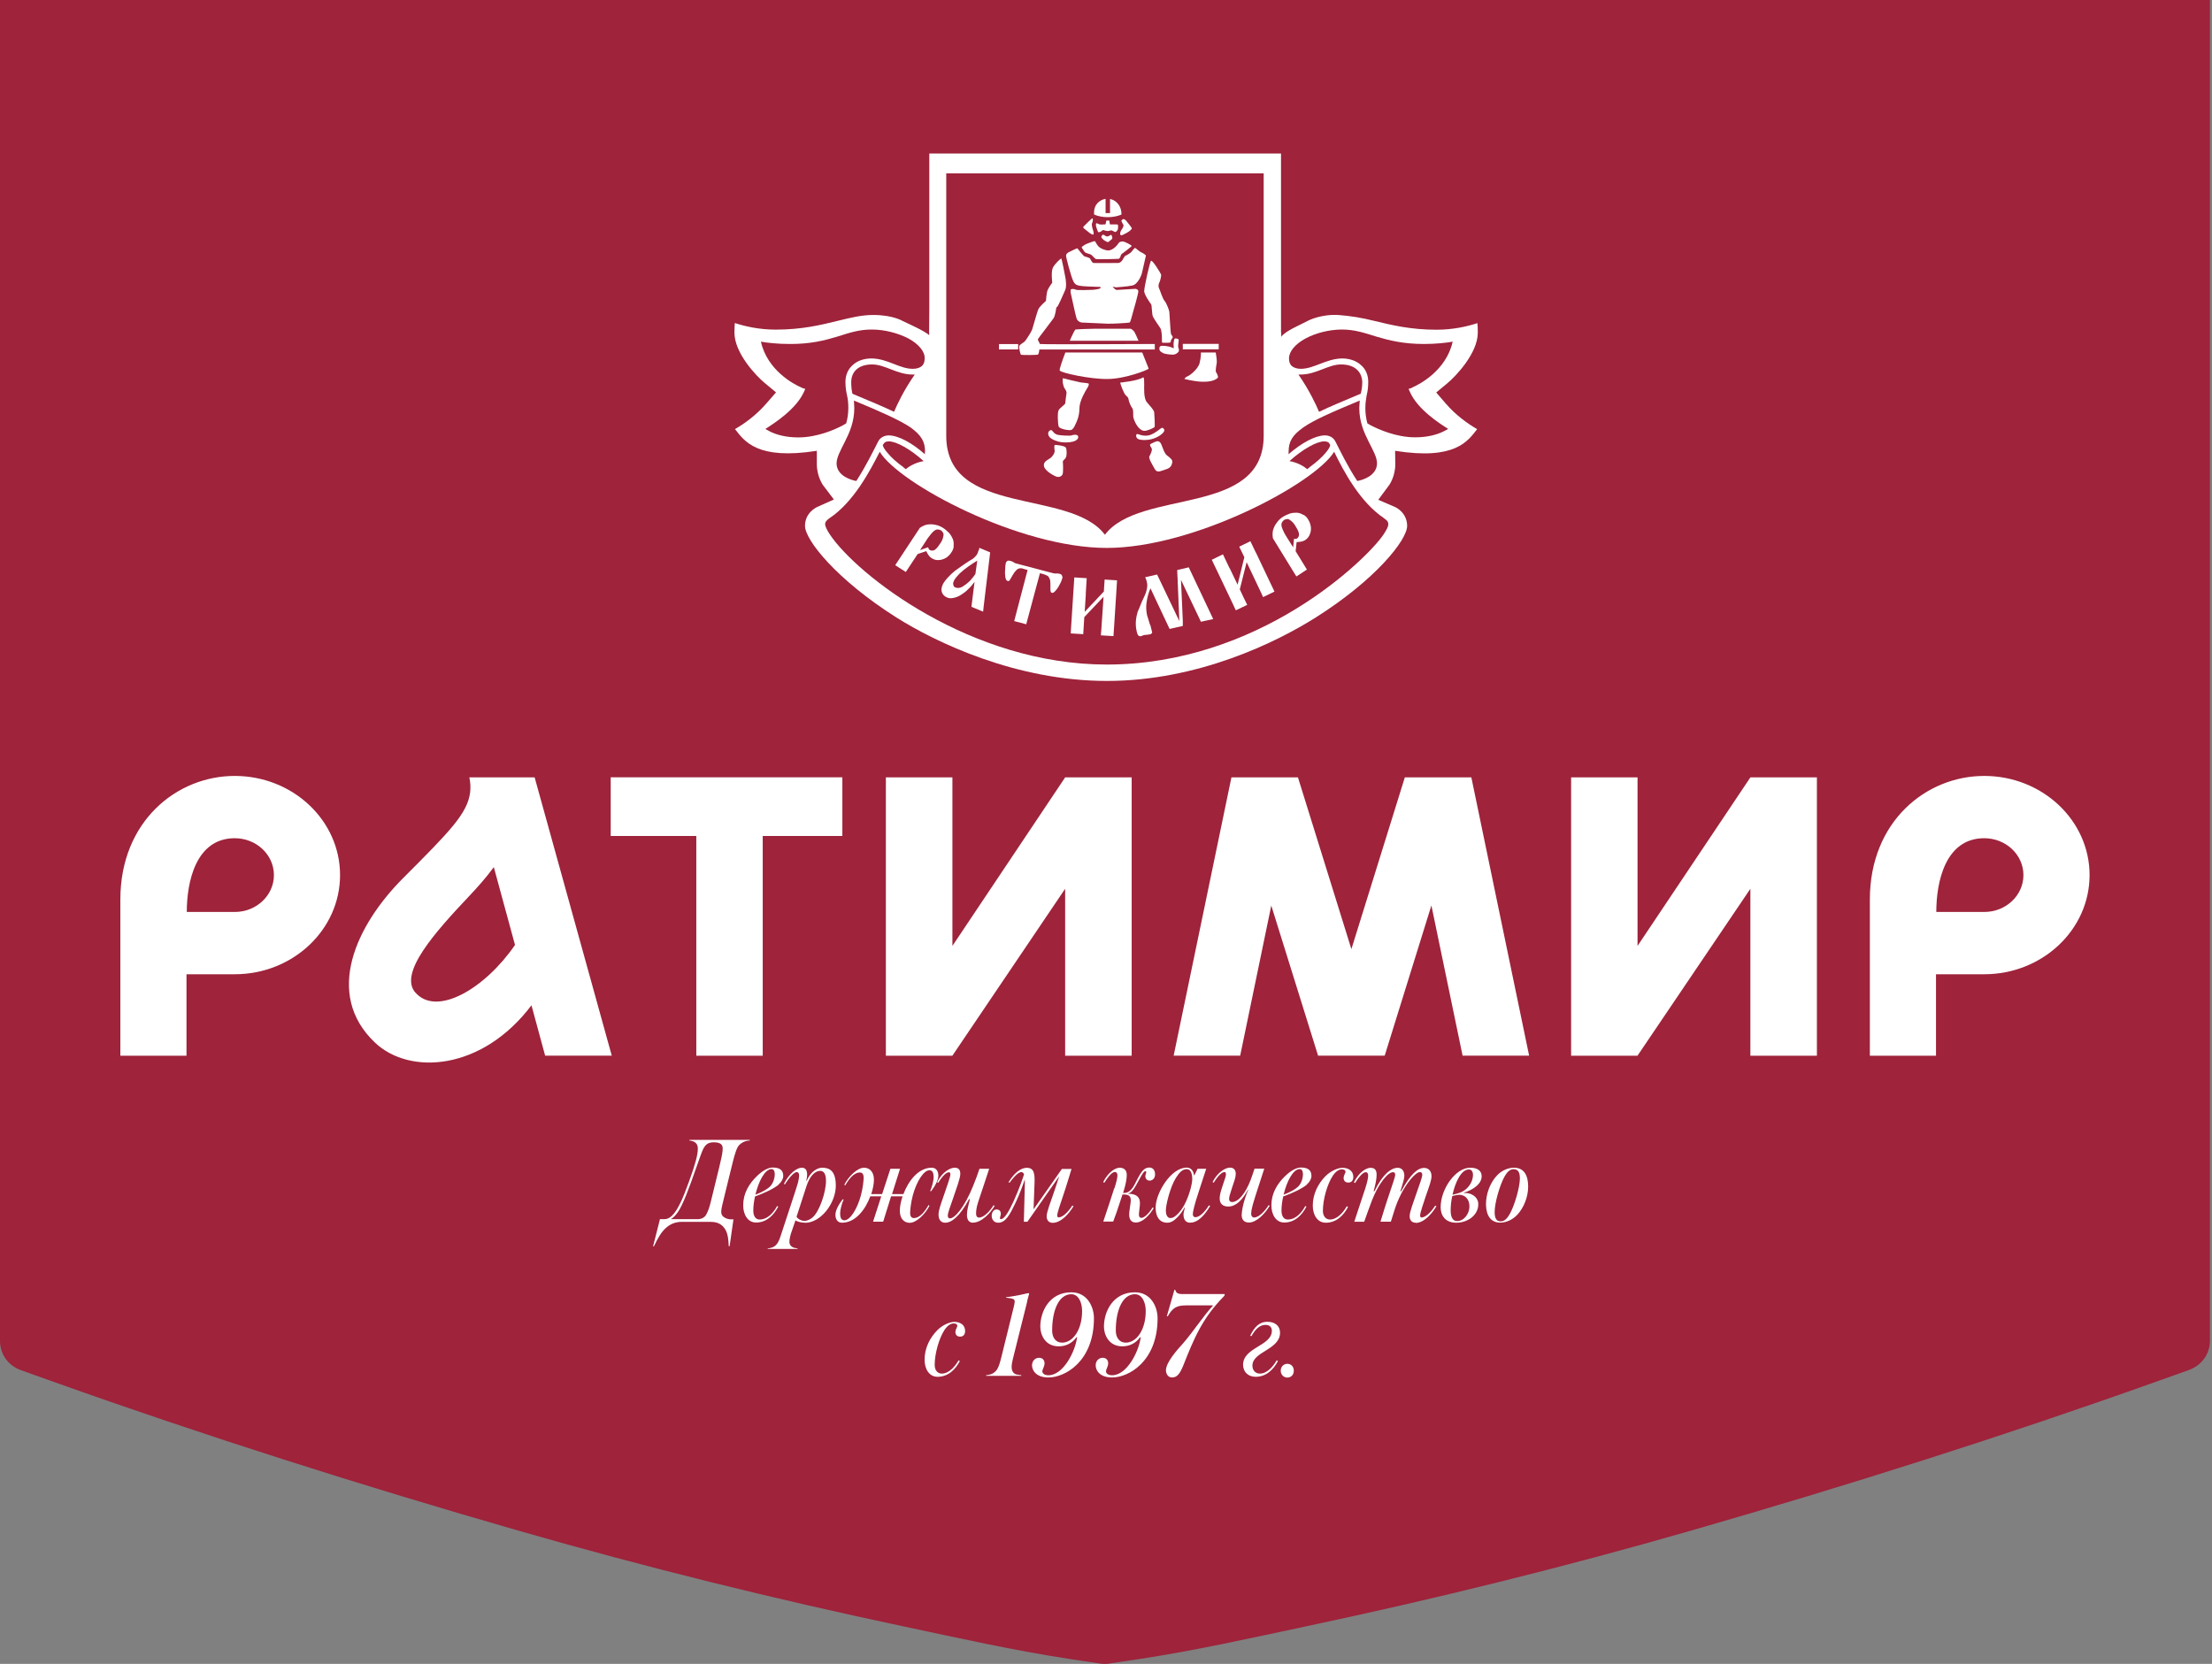
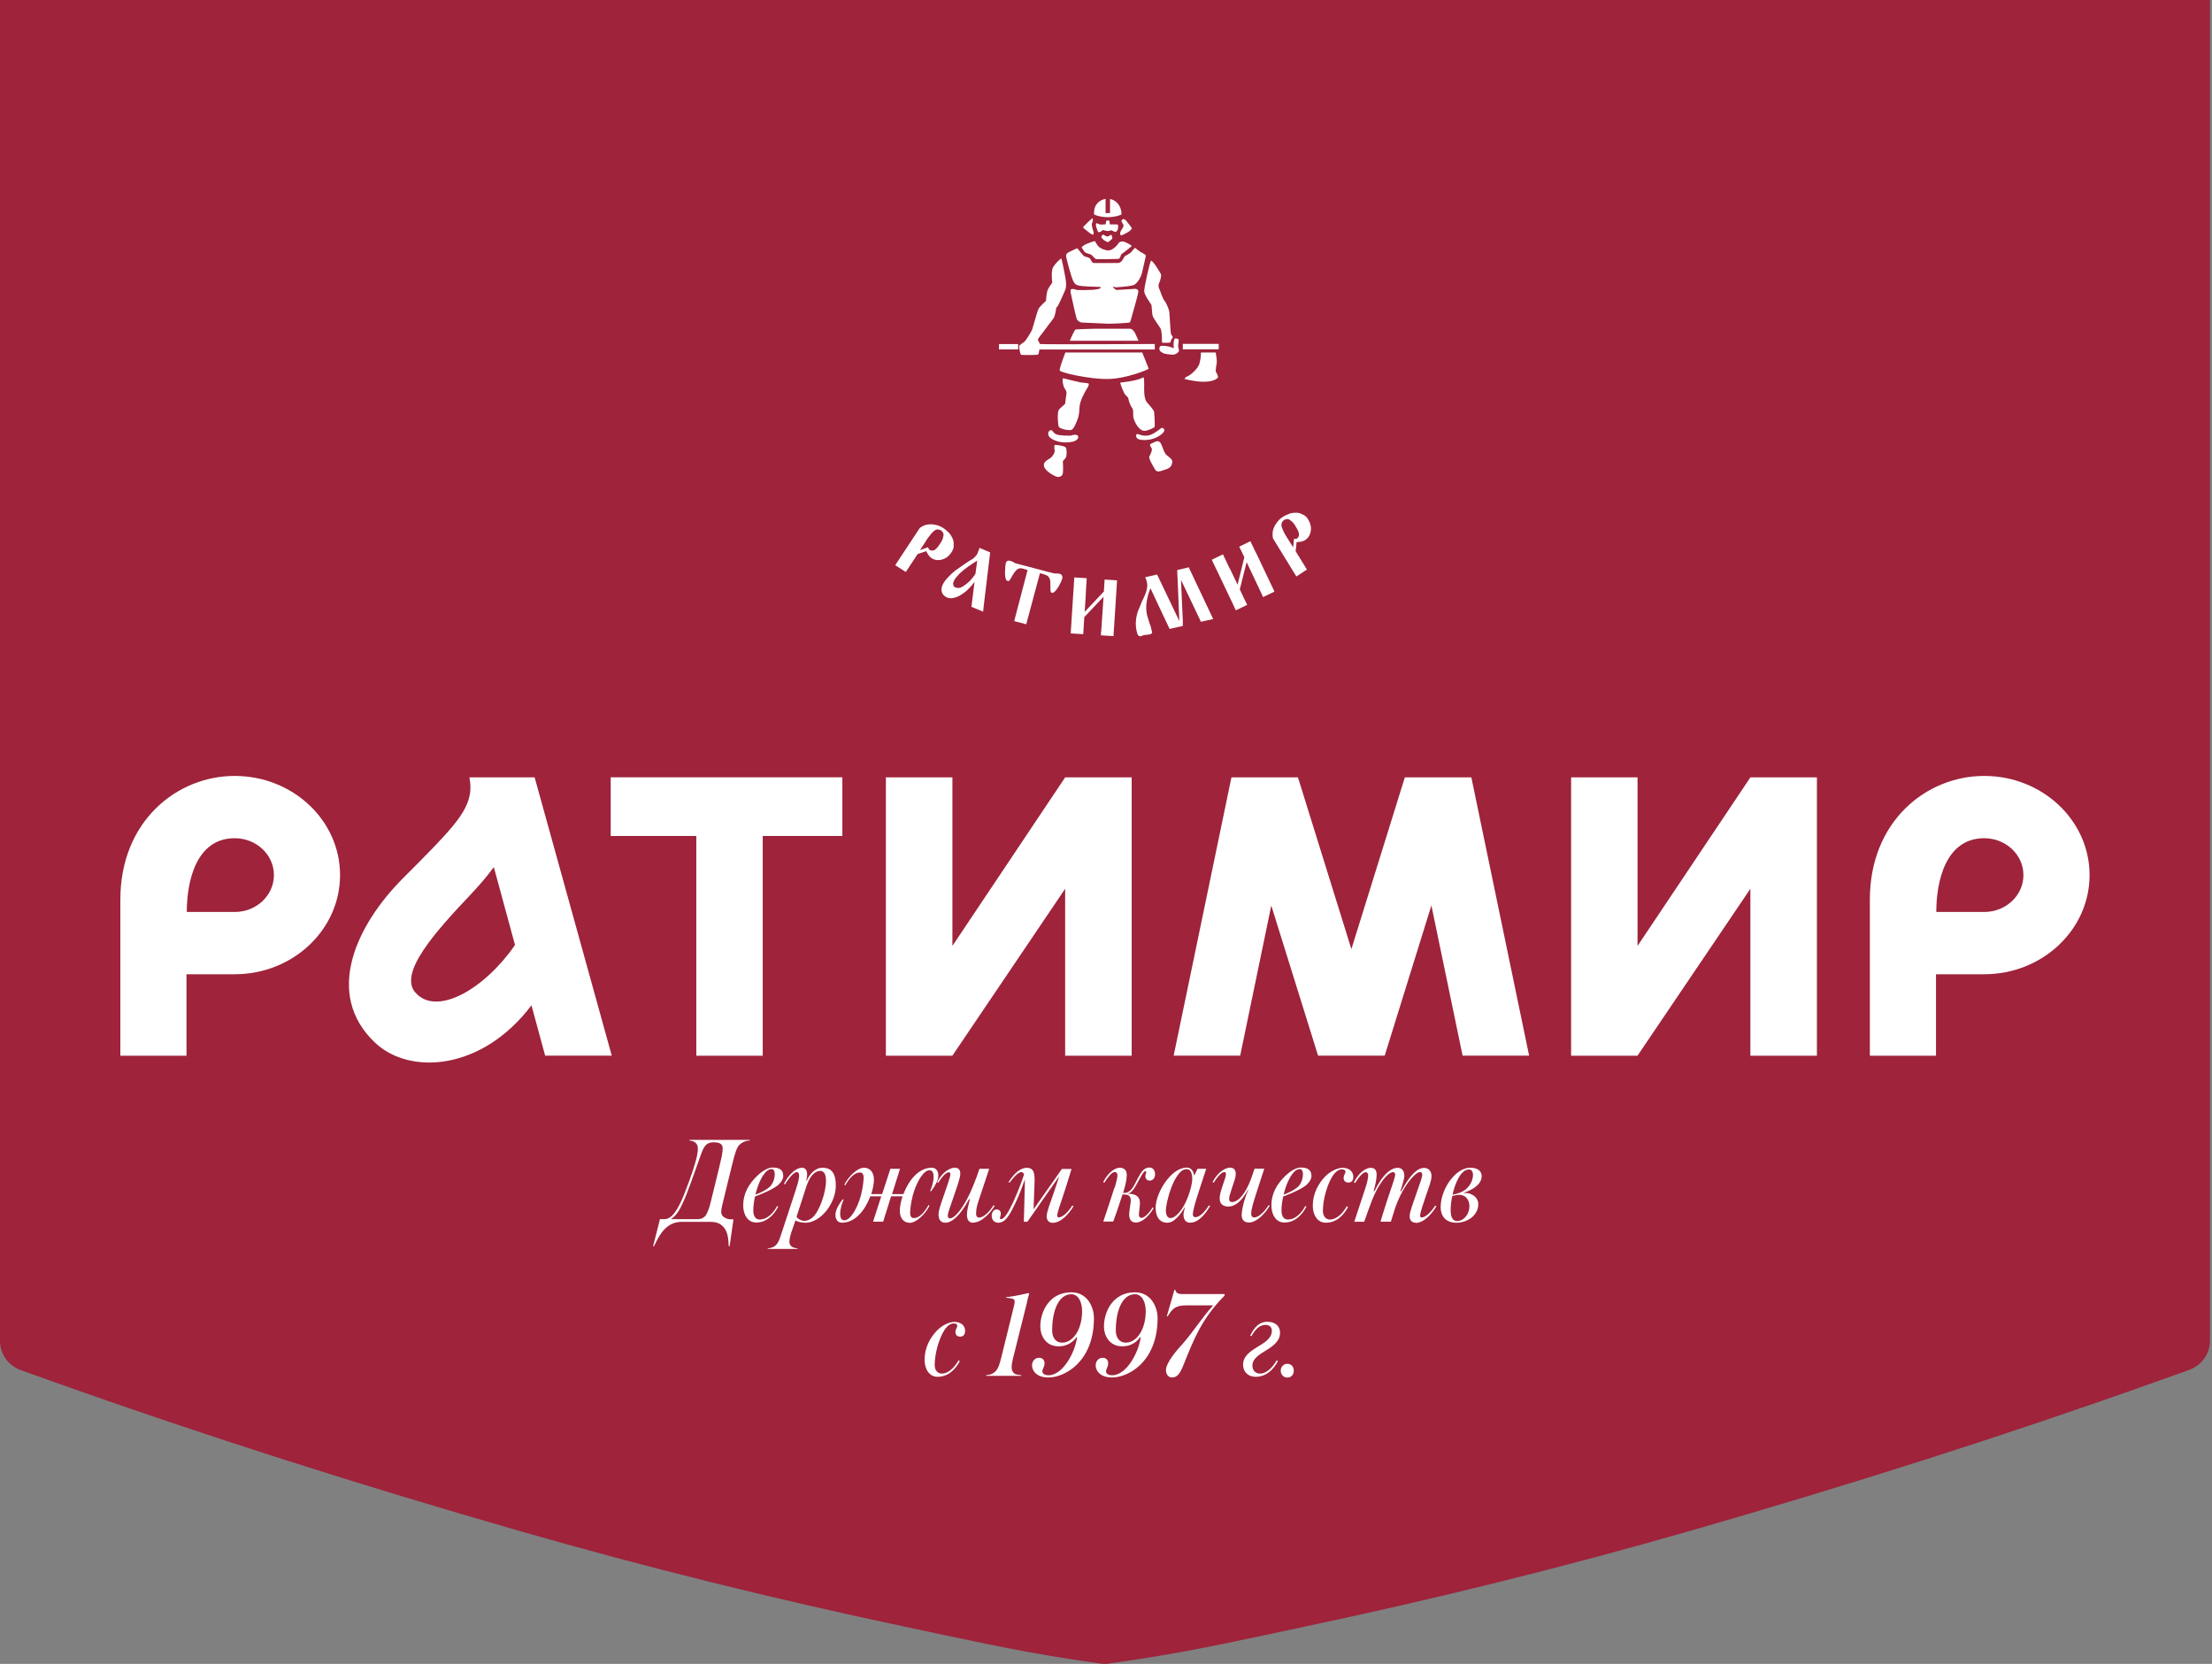
<svg xmlns="http://www.w3.org/2000/svg" viewBox="1467 2274.5 1066 802" width="1066" height="802" data-guides="{&quot;vertical&quot;:[],&quot;horizontal&quot;:[]}">
  <rect x="1467" y="2274.5" width="1066" height="802" fill="#808080" stroke="none" />
  <path fill="#9E233B" stroke="none" fill-opacity="1" stroke-width="1" stroke-opacity="1" clip-rule="evenodd" color="rgb(51, 51, 51)" fill-rule="evenodd" font-size-adjust="none" id="tSvg17d7f51e028" title="Path 1" d="M 1467 1923.5 C 1467 2255.942 1467 2588.385 1467 2920.827C 1467 2927.27 1470.979 2932.76 1477.211 2934.98C 1482.199 2936.76 1487.188 2938.54 1492.176 2940.32C 1566.171 2966.73 1641.195 2990.51 1716.795 3012.27C 1778.071 3029.91 1840.08 3045.23 1902.535 3058.46C 1929.04 3064.08 1955.512 3070.03 1982.329 3074.11C 1984.515 3074.443 1986.701 3074.777 1988.887 3075.11C 1989.491 3075.2 1990.112 3075.29 1990.728 3075.37C 1992.796 3075.683 1994.863 3075.997 1996.931 3076.31C 1998.602 3076.56 2000.115 3076.56 2001.785 3076.31C 2003.988 3075.977 2006.19 3075.643 2008.393 3075.31C 2008.81 3075.25 2009.226 3075.19 2009.643 3075.13C 2009.701 3075.13 2009.763 3075.11 2009.813 3075.11C 2012.002 3074.777 2014.19 3074.443 2016.379 3074.11C 2043.201 3070.04 2069.664 3064.08 2096.169 3058.46C 2158.629 3045.23 2220.634 3029.91 2281.909 3012.27C 2357.513 2990.51 2432.537 2966.73 2506.53 2940.32C 2511.613 2938.507 2516.697 2936.693 2521.78 2934.88C 2528.02 2932.66 2532 2927.14 2532 2920.727C 2532 2588.318 2532 2255.909 2532 1923.5C 2177 1923.5 1822 1923.5 1467 1923.5Z" />
  <path fill="white" stroke="none" fill-opacity="1" stroke-width="1" stroke-opacity="1" color="rgb(51, 51, 51)" font-size-adjust="none" id="tSvga1f65bd4db" title="Path 2" d="M 2423.239 2648.504 C 2395.261 2648.504 2368.117 2670.437 2368.117 2708.084C 2368.117 2733.182 2368.117 2758.279 2368.117 2783.377C 2378.742 2783.377 2389.368 2783.377 2399.993 2783.377C 2399.993 2770.283 2399.993 2757.188 2399.993 2744.094C 2407.742 2744.094 2415.49 2744.094 2423.239 2744.094C 2451.218 2744.094 2474 2722.675 2474 2696.299C 2474 2669.923 2451.218 2648.504 2423.239 2648.504ZM 2423.239 2714.07 C 2415.537 2714.07 2407.835 2714.07 2400.133 2714.07C 2400.133 2699.759 2404.401 2678.528 2423.239 2678.528C 2433.679 2678.528 2442.124 2686.478 2442.124 2696.299C 2442.124 2706.12 2433.679 2714.07 2423.239 2714.07Z" />
  <path fill="white" stroke="none" fill-opacity="1" stroke-width="1" stroke-opacity="1" color="rgb(51, 51, 51)" font-size-adjust="none" id="tSvg14b0875205" title="Path 3" d="M 1580.122 2648.504 C 1552.143 2648.504 1525 2670.437 1525 2708.084C 1525 2733.182 1525 2758.279 1525 2783.377C 1535.625 2783.377 1546.251 2783.377 1556.876 2783.377C 1556.876 2770.283 1556.876 2757.188 1556.876 2744.094C 1564.625 2744.094 1572.373 2744.094 1580.122 2744.094C 1608.101 2744.094 1630.883 2722.675 1630.883 2696.299C 1630.883 2669.923 1608.101 2648.504 1580.122 2648.504ZM 1580.122 2714.07 C 1572.42 2714.07 1564.718 2714.07 1557.015 2714.07C 1557.015 2699.759 1561.284 2678.528 1580.122 2678.528C 1590.562 2678.528 1599.006 2686.478 1599.006 2696.299C 1599.006 2706.12 1590.562 2714.07 1580.122 2714.07Z" />
  <path fill="white" stroke="none" fill-opacity="1" stroke-width="1" stroke-opacity="1" color="rgb(51, 51, 51)" font-size-adjust="none" id="tSvg521c4078a9" title="Path 4" d="M 2176.072 2649.205 C 2165.385 2649.205 2154.697 2649.205 2144.01 2649.205C 2135.426 2676.797 2126.842 2704.389 2118.258 2731.981C 2109.674 2704.389 2101.091 2676.797 2092.507 2649.205C 2081.82 2649.205 2071.132 2649.205 2060.445 2649.205C 2051.165 2693.913 2041.886 2738.622 2032.606 2783.33C 2043.293 2783.33 2053.98 2783.33 2064.667 2783.33C 2069.663 2759.214 2074.658 2735.099 2079.654 2710.983C 2087.171 2735.099 2094.687 2759.214 2102.204 2783.33C 2112.891 2783.33 2123.579 2783.33 2134.266 2783.33C 2134.251 2783.33 2134.235 2783.33 2134.22 2783.33C 2134.251 2783.33 2134.281 2783.33 2134.312 2783.33C 2141.813 2759.199 2149.315 2735.068 2156.816 2710.937C 2161.827 2735.068 2166.838 2759.199 2171.849 2783.33C 2182.536 2783.33 2193.224 2783.33 2203.911 2783.33C 2194.631 2738.622 2185.352 2693.913 2176.072 2649.205Z" />
  <path fill="white" stroke="none" fill-opacity="1" stroke-width="1" stroke-opacity="1" color="rgb(51, 51, 51)" font-size-adjust="none" id="tSvg104ced92532" title="Path 5" d="M 2310.536 2649.205 C 2292.409 2676.283 2274.283 2703.36 2256.156 2730.438C 2256.156 2703.36 2256.156 2676.283 2256.156 2649.205C 2245.484 2649.205 2234.813 2649.205 2224.141 2649.205C 2224.141 2693.929 2224.141 2738.653 2224.141 2783.377C 2234.813 2783.377 2245.484 2783.377 2256.156 2783.377C 2256.156 2783.361 2256.156 2783.346 2256.156 2783.33C 2274.283 2756.518 2292.409 2729.705 2310.536 2702.893C 2310.536 2729.721 2310.536 2756.549 2310.536 2783.377C 2321.223 2783.377 2331.911 2783.377 2342.598 2783.377C 2342.598 2738.653 2342.598 2693.929 2342.598 2649.205C 2331.911 2649.205 2321.223 2649.205 2310.536 2649.205Z" />
  <path fill="white" stroke="none" fill-opacity="1" stroke-width="1" stroke-opacity="1" color="rgb(51, 51, 51)" font-size-adjust="none" id="tSvg15229a0cb1a" title="Path 6" d="M 1980.314 2649.205 C 1962.203 2676.283 1944.092 2703.36 1925.981 2730.438C 1925.981 2703.36 1925.981 2676.283 1925.981 2649.205C 1915.294 2649.205 1904.606 2649.205 1893.919 2649.205C 1893.919 2693.929 1893.919 2738.653 1893.919 2783.377C 1904.606 2783.377 1915.294 2783.377 1925.981 2783.377C 1925.981 2783.361 1925.981 2783.346 1925.981 2783.33C 1944.092 2756.518 1962.203 2729.705 1980.314 2702.893C 1980.314 2729.721 1980.314 2756.549 1980.314 2783.377C 1991.001 2783.377 2001.689 2783.377 2012.376 2783.377C 2012.376 2738.653 2012.376 2693.929 2012.376 2649.205C 2001.689 2649.205 1991.001 2649.205 1980.314 2649.205Z" />
  <path fill="white" stroke="none" fill-opacity="1" stroke-width="1" stroke-opacity="1" color="rgb(51, 51, 51)" font-size-adjust="none" id="tSvg123d1709db7" title="Path 7" d="M 1761.31 2677.452 C 1775.06 2677.452 1788.809 2677.452 1802.559 2677.452C 1802.559 2712.76 1802.559 2748.069 1802.559 2783.377C 1813.231 2783.377 1823.903 2783.377 1834.575 2783.377C 1834.575 2748.069 1834.575 2712.76 1834.575 2677.452C 1847.366 2677.452 1860.156 2677.452 1872.947 2677.452C 1872.947 2668.021 1872.947 2658.59 1872.947 2649.159C 1835.735 2649.159 1798.522 2649.159 1761.31 2649.159C 1761.31 2658.59 1761.31 2668.021 1761.31 2677.452Z" />
  <path fill="white" stroke="none" fill-opacity="1" stroke-width="1" stroke-opacity="1" color="rgb(51, 51, 51)" font-size-adjust="none" id="tSvg150f1565e67" title="Path 8" d="M 1693.197 2649.205 C 1693.707 2651.637 1693.846 2654.116 1693.568 2656.407C 1692.269 2666.649 1683.778 2675.207 1661.274 2697.749C 1638.77 2720.29 1622.948 2753.54 1647.679 2777.017C 1664.429 2792.917 1699.321 2790.579 1723.124 2759.059C 1725.32 2767.149 1727.517 2775.24 1729.713 2783.33C 1740.416 2783.33 1751.118 2783.33 1761.821 2783.33C 1749.432 2738.622 1737.044 2693.913 1724.655 2649.205C 1714.169 2649.205 1703.683 2649.205 1693.197 2649.205ZM 1667.167 2752.932 C 1659 2743.532 1676.632 2723.844 1693.382 2706.12C 1697.001 2702.285 1701.084 2697.749 1704.982 2692.464C 1708.385 2704.966 1711.787 2717.468 1715.19 2729.97C 1700.806 2750.968 1677.467 2764.764 1667.167 2752.886C 1667.167 2752.901 1667.167 2752.917 1667.167 2752.932Z" />
-   <path fill="white" stroke="none" fill-opacity="1" stroke-width="1" stroke-opacity="1" color="rgb(51, 51, 51)" font-size-adjust="none" id="tSvgd4472384f6" title="Path 9" d="M 1914.752 2435.017 C 1914.783 2431.198 1914.814 2427.378 1914.845 2423.559C 1914.845 2398.539 1914.845 2373.52 1914.845 2348.5C 1971.344 2348.5 2027.842 2348.5 2084.341 2348.5C 2084.341 2376.996 2084.341 2405.492 2084.341 2433.988C 2084.387 2434.939 2084.434 2435.89 2084.48 2436.841C 2086.243 2434.035 2094.27 2430.808 2097.379 2429.078C 2097.843 2428.797 2104.199 2425.757 2112.319 2426.365C 2117.841 2426.786 2123.13 2427.628 2129.301 2429.171C 2137.468 2431.136 2146.655 2433.427 2159.275 2433.427C 2167.209 2433.427 2173.984 2431.884 2178.995 2430.247C 2179.134 2431.51 2179.18 2433.006 2179.18 2434.83C 2179.18 2444.791 2168.462 2455.922 2164.704 2459.055C 2162.848 2460.598 2160.992 2462.142 2159.136 2463.685C 2160.714 2465.509 2162.291 2467.332 2163.869 2469.156C 2168.741 2474.768 2174.308 2478.697 2178.856 2481.362C 2174.401 2487.021 2168.462 2496.421 2139.324 2491.791C 2139.355 2493.958 2139.385 2496.125 2139.416 2498.292C 2139.416 2504.137 2136.54 2508.206 2136.54 2508.206C 2134.761 2510.607 2132.983 2513.007 2131.204 2515.408C 2133.926 2516.577 2136.648 2517.746 2139.37 2518.915C 2139.973 2519.196 2145.123 2521.768 2145.123 2527.988C 2145.123 2534.816 2129.858 2553.943 2101.137 2572.088C 2082.206 2584.06 2044.298 2602.72 2000.451 2602.72C 1956.604 2602.72 1917.861 2584.06 1898.93 2572.088C 1870.255 2553.943 1854.944 2534.816 1854.944 2527.988C 1854.944 2521.581 1860.465 2519.056 1860.697 2518.915C 1863.419 2517.699 1866.141 2516.484 1868.863 2515.268C 1867.085 2512.914 1865.306 2510.56 1863.528 2508.206C 1863.528 2508.206 1860.651 2504.091 1860.651 2498.292C 1860.651 2496.125 1860.651 2493.958 1860.651 2491.791C 1831.791 2496.327 1825.759 2487.114 1821.304 2481.456C 1821.304 2481.409 1821.212 2481.362 1821.212 2481.315C 1825.759 2478.697 1831.327 2474.721 1836.198 2469.11C 1837.791 2467.286 1839.385 2465.462 1840.978 2463.638C 1839.122 2462.095 1837.266 2460.551 1835.41 2459.008C 1831.373 2455.641 1820.933 2444.698 1820.933 2434.783C 1820.933 2432.959 1821.026 2431.416 1821.119 2430.2C 1826.13 2431.837 1832.904 2433.38 1840.838 2433.38C 1853.413 2433.38 1862.646 2431.136 1870.812 2429.125C 1876.937 2427.628 1882.226 2426.319 1887.794 2426.319C 1897.538 2426.319 1902.039 2429.265 1902.085 2429.265C 1905.751 2430.995 1912.479 2433.988 1914.799 2436.046C 1914.799 2435.687 1914.799 2435.329 1914.799 2434.97C 1914.783 2434.986 1914.768 2435.001 1914.752 2435.017Z" />
-   <path fill="#9E233B" stroke="none" fill-opacity="1" stroke-width="1" stroke-opacity="1" clip-rule="evenodd" color="rgb(51, 51, 51)" fill-rule="evenodd" font-size-adjust="none" id="tSvg159facc5d52" title="Path 10" d="M 2146.423 2463.311 C 2146.222 2462.859 2146.02 2462.406 2145.819 2461.954C 2146.283 2461.814 2146.747 2461.673 2147.211 2461.533C 2147.211 2461.533 2147.397 2461.346 2147.815 2461.159C 2151.109 2459.756 2163.961 2453.069 2167.07 2439.179C 2164.333 2439.694 2159.136 2440.302 2153.243 2440.302C 2143.175 2440.302 2136.308 2438.525 2130.461 2436.794C 2124.476 2434.924 2119.743 2433.334 2113.711 2433.334C 2107.679 2433.334 2101.044 2435.017 2096.172 2437.636C 2091.161 2440.348 2088.192 2443.949 2088.192 2447.27C 2088.192 2449.14 2088.749 2450.216 2089.584 2450.964C 2090.558 2451.713 2091.904 2452.274 2093.852 2452.274C 2100.256 2452.274 2105.916 2447.457 2113.711 2447.27C 2117.423 2447.27 2120.718 2448.439 2122.898 2450.497C 2125.218 2452.461 2126.378 2455.36 2126.378 2458.587C 2126.378 2461.533 2126.007 2463.451 2125.589 2465.181C 2125.357 2466.912 2124.986 2468.502 2124.986 2471.167C 2124.986 2473.833 2125.357 2476.358 2125.961 2478.556C 2126.332 2478.743 2126.889 2479.071 2127.538 2479.492C 2131.25 2481.409 2139.788 2485.291 2148.975 2485.291C 2155.146 2485.291 2159.6 2483.934 2162.384 2482.578C 2163.497 2482.017 2164.286 2481.643 2164.889 2481.222C 2160.621 2478.556 2150.042 2471.728 2146.423 2463.311ZM 2088.006 2492.259 C 2088.006 2487.395 2089.723 2484.308 2095.152 2480.474C 2100.256 2476.919 2109.025 2473.085 2122.295 2467.566C 2122.249 2468.689 2122.063 2469.858 2122.063 2471.214C 2122.063 2477.808 2124.383 2482.999 2126.517 2487.255C 2128.652 2491.51 2130.647 2494.971 2130.601 2497.871C 2130.601 2500.77 2128.837 2502.875 2126.703 2504.231C 2124.615 2505.54 2122.249 2506.148 2121.089 2506.335C 2116.402 2499.227 2112.922 2491.931 2110.603 2487.395C 2109.628 2485.291 2107.494 2484.308 2105.313 2484.355C 2100.627 2484.496 2094.224 2488.05 2087.96 2493.428C 2087.96 2493.038 2087.96 2492.649 2088.006 2492.259ZM 2134.08 2524.34 C 2122.434 2516.624 2114.454 2501.518 2109.953 2492.259C 2100.627 2507.504 2042.581 2538.604 2000.358 2538.604C 1958.135 2538.604 1900.322 2507.691 1890.949 2492.259C 1886.263 2501.518 1878.329 2516.624 1866.636 2524.34C 1865.012 2525.509 1864.687 2526.258 1864.641 2527.053C 1864.641 2528.175 1865.476 2529.952 1867.007 2532.244C 1880.185 2551.745 1934.936 2594.817 2000.358 2594.817C 2036.782 2594.817 2068.101 2582.283 2091.254 2568.16C 2114.407 2554.037 2129.626 2538.23 2133.663 2532.244C 2135.194 2529.952 2136.168 2528.175 2136.029 2527.053C 2136.029 2526.258 2135.797 2525.509 2134.034 2524.34M 1912.711 2492.259 C 1912.711 2492.633 1912.711 2493.054 1912.711 2493.428C 1906.493 2488.003 1900.229 2484.496 1895.404 2484.355C 1893.269 2484.355 1891.135 2485.337 1890.161 2487.395C 1887.841 2491.885 1884.314 2499.18 1879.674 2506.335C 1878.514 2506.148 1876.148 2505.54 1874.06 2504.231C 1871.879 2502.875 1870.163 2500.77 1870.163 2497.871C 1870.163 2494.971 1872.111 2491.51 1874.246 2487.255C 1876.38 2482.999 1878.7 2477.808 1878.7 2471.214C 1878.7 2469.858 1878.514 2468.689 1878.514 2467.566C 1891.785 2473.085 1900.508 2476.966 1905.751 2480.474C 1911.087 2484.355 1912.803 2487.442 1912.803 2492.259M 1874.803 2478.556 C 1875.406 2476.405 1875.823 2473.88 1875.823 2471.167C 1875.823 2468.455 1875.591 2466.912 1875.22 2465.181C 1874.849 2463.451 1874.431 2461.533 1874.431 2458.587C 1874.431 2455.36 1875.638 2452.461 1877.911 2450.497C 1880.092 2448.392 1883.386 2447.27 1887.098 2447.27C 1894.893 2447.41 1900.554 2452.321 1906.957 2452.274C 1908.906 2452.274 1910.251 2451.759 1911.226 2450.964C 1912.015 2450.263 1912.618 2449.187 1912.618 2447.27C 1912.757 2443.949 1909.695 2440.302 1904.776 2437.636C 1899.765 2435.064 1893.316 2433.334 1887.098 2433.334C 1880.881 2433.334 1876.334 2434.924 1870.348 2436.794C 1864.502 2438.571 1857.635 2440.348 1847.52 2440.302C 1841.674 2440.302 1836.43 2439.694 1833.693 2439.179C 1836.802 2453.069 1849.654 2459.756 1852.949 2461.159C 1853.366 2461.346 1853.691 2461.533 1853.691 2461.533C 1854.155 2461.673 1854.619 2461.814 1855.083 2461.954C 1854.882 2462.406 1854.681 2462.859 1854.48 2463.311C 1850.675 2471.775 1840.096 2478.556 1835.827 2481.269C 1836.43 2481.643 1837.358 2482.064 1838.333 2482.625C 1841.21 2483.981 1845.525 2485.337 1851.742 2485.337C 1860.883 2485.337 1869.467 2481.503 1873.132 2479.538C 1873.875 2479.164 1874.339 2478.79 1874.71 2478.603M 1907.839 2455.033 C 1907.607 2455.033 1907.235 2455.033 1906.864 2455.033C 1899.069 2455.033 1893.455 2450.029 1887.005 2450.169C 1880.556 2450.263 1877.262 2453.77 1877.215 2458.634C 1877.215 2461.159 1877.447 2462.749 1877.818 2464.293C 1886.031 2467.753 1892.62 2470.466 1897.863 2472.991C 1899.255 2469.671 1902.549 2462.562 1907.839 2455.033ZM 1892.62 2488.751 C 1893.223 2487.676 1893.826 2487.255 1895.357 2487.255C 1898.884 2487.208 1905.704 2490.949 1912.107 2496.748C 1907.653 2497.543 1904.684 2499.648 1903.524 2500.63C 1903.106 2500.396 1902.735 2500.022 1902.317 2499.648C 1899.023 2497.263 1896.517 2494.971 1894.94 2493.054C 1893.177 2491.136 1892.434 2489.593 1892.434 2488.985C 1892.434 2488.798 1892.573 2488.798 1892.62 2488.751ZM 2105.174 2487.255 C 2101.648 2487.208 2094.827 2490.949 2088.424 2496.748C 2092.878 2497.543 2095.801 2499.648 2096.961 2500.63C 2097.379 2500.396 2097.75 2500.022 2098.168 2499.648C 2101.462 2497.263 2103.967 2494.971 2105.591 2493.054C 2107.308 2491.136 2108.097 2489.593 2108.051 2488.985C 2108.051 2488.798 2107.911 2488.798 2107.911 2488.751C 2107.447 2487.676 2106.705 2487.255 2105.174 2487.255ZM 2122.713 2464.293 C 2114.5 2467.753 2107.911 2470.466 2102.668 2472.991C 2101.276 2469.671 2097.982 2462.562 2092.739 2455.033C 2092.971 2455.033 2093.342 2455.033 2093.713 2455.033C 2101.508 2455.033 2107.123 2450.029 2113.572 2450.169C 2120.022 2450.263 2123.316 2453.77 2123.501 2458.634C 2123.501 2461.159 2123.13 2462.749 2122.759 2464.293" />
+   <path fill="#9E233B" stroke="none" fill-opacity="1" stroke-width="1" stroke-opacity="1" clip-rule="evenodd" color="rgb(51, 51, 51)" fill-rule="evenodd" font-size-adjust="none" id="tSvg159facc5d52" title="Path 10" d="M 2146.423 2463.311 C 2146.222 2462.859 2146.02 2462.406 2145.819 2461.954C 2146.283 2461.814 2146.747 2461.673 2147.211 2461.533C 2147.211 2461.533 2147.397 2461.346 2147.815 2461.159C 2151.109 2459.756 2163.961 2453.069 2167.07 2439.179C 2164.333 2439.694 2159.136 2440.302 2153.243 2440.302C 2143.175 2440.302 2136.308 2438.525 2130.461 2436.794C 2124.476 2434.924 2119.743 2433.334 2113.711 2433.334C 2107.679 2433.334 2101.044 2435.017 2096.172 2437.636C 2091.161 2440.348 2088.192 2443.949 2088.192 2447.27C 2088.192 2449.14 2088.749 2450.216 2089.584 2450.964C 2090.558 2451.713 2091.904 2452.274 2093.852 2452.274C 2100.256 2452.274 2105.916 2447.457 2113.711 2447.27C 2117.423 2447.27 2120.718 2448.439 2122.898 2450.497C 2125.218 2452.461 2126.378 2455.36 2126.378 2458.587C 2126.378 2461.533 2126.007 2463.451 2125.589 2465.181C 2125.357 2466.912 2124.986 2468.502 2124.986 2471.167C 2124.986 2473.833 2125.357 2476.358 2125.961 2478.556C 2126.332 2478.743 2126.889 2479.071 2127.538 2479.492C 2131.25 2481.409 2139.788 2485.291 2148.975 2485.291C 2155.146 2485.291 2159.6 2483.934 2162.384 2482.578C 2163.497 2482.017 2164.286 2481.643 2164.889 2481.222C 2160.621 2478.556 2150.042 2471.728 2146.423 2463.311ZM 2088.006 2492.259 C 2088.006 2487.395 2089.723 2484.308 2095.152 2480.474C 2100.256 2476.919 2109.025 2473.085 2122.295 2467.566C 2122.249 2468.689 2122.063 2469.858 2122.063 2471.214C 2122.063 2477.808 2124.383 2482.999 2126.517 2487.255C 2128.652 2491.51 2130.647 2494.971 2130.601 2497.871C 2130.601 2500.77 2128.837 2502.875 2126.703 2504.231C 2124.615 2505.54 2122.249 2506.148 2121.089 2506.335C 2116.402 2499.227 2112.922 2491.931 2110.603 2487.395C 2109.628 2485.291 2107.494 2484.308 2105.313 2484.355C 2100.627 2484.496 2094.224 2488.05 2087.96 2493.428C 2087.96 2493.038 2087.96 2492.649 2088.006 2492.259ZM 2134.08 2524.34 C 2122.434 2516.624 2114.454 2501.518 2109.953 2492.259C 2100.627 2507.504 2042.581 2538.604 2000.358 2538.604C 1958.135 2538.604 1900.322 2507.691 1890.949 2492.259C 1886.263 2501.518 1878.329 2516.624 1866.636 2524.34C 1865.012 2525.509 1864.687 2526.258 1864.641 2527.053C 1864.641 2528.175 1865.476 2529.952 1867.007 2532.244C 1880.185 2551.745 1934.936 2594.817 2000.358 2594.817C 2036.782 2594.817 2068.101 2582.283 2091.254 2568.16C 2114.407 2554.037 2129.626 2538.23 2133.663 2532.244C 2135.194 2529.952 2136.168 2528.175 2136.029 2527.053C 2136.029 2526.258 2135.797 2525.509 2134.034 2524.34M 1912.711 2492.259 C 1912.711 2492.633 1912.711 2493.054 1912.711 2493.428C 1906.493 2488.003 1900.229 2484.496 1895.404 2484.355C 1893.269 2484.355 1891.135 2485.337 1890.161 2487.395C 1887.841 2491.885 1884.314 2499.18 1879.674 2506.335C 1878.514 2506.148 1876.148 2505.54 1874.06 2504.231C 1871.879 2502.875 1870.163 2500.77 1870.163 2497.871C 1870.163 2494.971 1872.111 2491.51 1874.246 2487.255C 1876.38 2482.999 1878.7 2477.808 1878.7 2471.214C 1878.7 2469.858 1878.514 2468.689 1878.514 2467.566C 1891.785 2473.085 1900.508 2476.966 1905.751 2480.474C 1911.087 2484.355 1912.803 2487.442 1912.803 2492.259M 1874.803 2478.556 C 1875.406 2476.405 1875.823 2473.88 1875.823 2471.167C 1875.823 2468.455 1875.591 2466.912 1875.22 2465.181C 1874.849 2463.451 1874.431 2461.533 1874.431 2458.587C 1874.431 2455.36 1875.638 2452.461 1877.911 2450.497C 1880.092 2448.392 1883.386 2447.27 1887.098 2447.27C 1894.893 2447.41 1900.554 2452.321 1906.957 2452.274C 1908.906 2452.274 1910.251 2451.759 1911.226 2450.964C 1912.015 2450.263 1912.618 2449.187 1912.618 2447.27C 1912.757 2443.949 1909.695 2440.302 1904.776 2437.636C 1899.765 2435.064 1893.316 2433.334 1887.098 2433.334C 1880.881 2433.334 1876.334 2434.924 1870.348 2436.794C 1864.502 2438.571 1857.635 2440.348 1847.52 2440.302C 1841.674 2440.302 1836.43 2439.694 1833.693 2439.179C 1836.802 2453.069 1849.654 2459.756 1852.949 2461.159C 1853.366 2461.346 1853.691 2461.533 1853.691 2461.533C 1854.155 2461.673 1854.619 2461.814 1855.083 2461.954C 1854.882 2462.406 1854.681 2462.859 1854.48 2463.311C 1850.675 2471.775 1840.096 2478.556 1835.827 2481.269C 1836.43 2481.643 1837.358 2482.064 1838.333 2482.625C 1841.21 2483.981 1845.525 2485.337 1851.742 2485.337C 1860.883 2485.337 1869.467 2481.503 1873.132 2479.538C 1873.875 2479.164 1874.339 2478.79 1874.71 2478.603M 1907.839 2455.033 C 1907.607 2455.033 1907.235 2455.033 1906.864 2455.033C 1899.069 2455.033 1893.455 2450.029 1887.005 2450.169C 1880.556 2450.263 1877.262 2453.77 1877.215 2458.634C 1877.215 2461.159 1877.447 2462.749 1877.818 2464.293C 1886.031 2467.753 1892.62 2470.466 1897.863 2472.991C 1899.255 2469.671 1902.549 2462.562 1907.839 2455.033ZM 1892.62 2488.751 C 1893.223 2487.676 1893.826 2487.255 1895.357 2487.255C 1898.884 2487.208 1905.704 2490.949 1912.107 2496.748C 1907.653 2497.543 1904.684 2499.648 1903.524 2500.63C 1903.106 2500.396 1902.735 2500.022 1902.317 2499.648C 1899.023 2497.263 1896.517 2494.971 1894.94 2493.054C 1893.177 2491.136 1892.434 2489.593 1892.434 2488.985C 1892.434 2488.798 1892.573 2488.798 1892.62 2488.751ZM 2105.174 2487.255 C 2101.648 2487.208 2094.827 2490.949 2088.424 2496.748C 2092.878 2497.543 2095.801 2499.648 2096.961 2500.63C 2097.379 2500.396 2097.75 2500.022 2098.168 2499.648C 2101.462 2497.263 2103.967 2494.971 2105.591 2493.054C 2107.308 2491.136 2108.097 2489.593 2108.051 2488.985C 2108.051 2488.798 2107.911 2488.798 2107.911 2488.751C 2107.447 2487.676 2106.705 2487.255 2105.174 2487.255ZC 2114.5 2467.753 2107.911 2470.466 2102.668 2472.991C 2101.276 2469.671 2097.982 2462.562 2092.739 2455.033C 2092.971 2455.033 2093.342 2455.033 2093.713 2455.033C 2101.508 2455.033 2107.123 2450.029 2113.572 2450.169C 2120.022 2450.263 2123.316 2453.77 2123.501 2458.634C 2123.501 2461.159 2123.13 2462.749 2122.759 2464.293" />
  <path fill="#9E233B" stroke="none" fill-opacity="1" stroke-width="1" stroke-opacity="1" clip-rule="evenodd" color="rgb(51, 51, 51)" fill-rule="evenodd" font-size-adjust="none" id="tSvg74842818a3" title="Path 11" d="M 2075.989 2484.542 C 2075.989 2523.779 2016.459 2509.843 1999.477 2532.244C 1982.541 2509.843 1923.011 2523.779 1923.011 2484.542C 1923.011 2442.39 1923.011 2400.239 1923.011 2358.087C 1974.004 2358.087 2024.996 2358.087 2075.989 2358.087C 2075.989 2400.254 2075.989 2442.422 2075.989 2484.589C 2075.989 2484.573 2075.989 2484.558 2075.989 2484.542Z" />
  <path fill="white" stroke="none" fill-opacity="1" stroke-width="1" stroke-opacity="1" color="rgb(51, 51, 51)" font-size-adjust="none" id="tSvg8d1e34df2b" title="Path 12" d="M 2001.936 2370.34 C 2001.936 2372.631 2001.936 2374.923 2001.936 2377.214C 2001.225 2377.214 2000.513 2377.214 1999.802 2377.214C 1999.802 2374.923 1999.802 2372.631 1999.802 2370.34C 1996.646 2370.901 1994.234 2373.286 1994.234 2376.934C 1994.234 2377.261 1994.234 2377.588 1994.28 2377.916C 1996.136 2378.711 1998.41 2379.179 2000.869 2379.179C 2003.328 2379.179 2005.601 2378.711 2007.457 2377.916C 2007.457 2377.588 2007.457 2377.916 2007.457 2377.588C 2007.457 2373.941 2005.045 2370.948 2001.843 2370.386" />
  <path fill="white" stroke="none" fill-opacity="1" stroke-width="1" stroke-opacity="1" color="rgb(51, 51, 51)" font-size-adjust="none" id="tSvg18852f49adf" title="Path 13" d="M 1993.306 2379.74 C 1992.981 2379.927 1990.058 2382.779 1989.687 2383.2C 1989.315 2383.621 1988.619 2383.949 1989.362 2384.603C 1990.151 2385.258 1991.96 2386.614 1992.192 2386.848C 1992.424 2387.082 1993.398 2387.596 1993.77 2387.596C 1994.141 2387.596 1994.141 2386.568 1993.77 2385.492C 1993.398 2384.463 1992.981 2382.639 1993.259 2382.172C 1993.491 2381.704 1993.816 2380.488 1993.63 2380.067C 1993.445 2379.693 1993.259 2379.693 1993.306 2379.74Z" />
  <path fill="white" stroke="none" fill-opacity="1" stroke-width="1" stroke-opacity="1" color="rgb(51, 51, 51)" font-size-adjust="none" id="tSvgd494dfe392" title="Path 14" d="M 2007.504 2380.722 C 2007.504 2380.722 2007.968 2380.254 2008.2 2380.114C 2008.432 2379.974 2009.313 2380.348 2009.731 2380.909C 2010.195 2381.47 2012.376 2384.182 2012.469 2384.51C 2012.515 2384.837 2011.494 2385.96 2010.195 2386.614C 2008.942 2387.269 2007.457 2388.251 2007.04 2387.783C 2006.576 2387.316 2006.901 2386.006 2007.504 2385.211C 2008.107 2384.416 2008.571 2383.341 2008.432 2382.967C 2008.293 2382.592 2007.225 2381.189 2007.504 2380.722Z" />
  <path fill="white" stroke="none" fill-opacity="1" stroke-width="1" stroke-opacity="1" color="rgb(51, 51, 51)" font-size-adjust="none" id="tSvg159ed290b1f" title="Path 15" d="M 2000.869 2380.815 C 2000.869 2380.815 2000.126 2380.815 2000.126 2380.909C 2000.126 2381.002 1999.848 2382.592 1999.755 2382.639C 1999.662 2382.639 1997.342 2382.826 1996.832 2382.639C 1996.322 2382.452 1995.579 2381.984 1995.347 2382.125C 1995.115 2382.265 1995.022 2383.06 1995.347 2384.042C 1995.672 2385.024 1996.043 2386.287 1996.414 2386.474C 1996.507 2386.521 1997.389 2386.287 1997.806 2385.913C 1998.27 2385.539 1998.549 2385.258 1998.734 2385.398C 1998.92 2385.492 2000.405 2385.866 2000.73 2385.866C 2001.518 2385.866 2002.4 2385.445 2002.678 2385.539C 2002.957 2385.632 2004.117 2386.24 2004.395 2386.334C 2004.673 2386.427 2005.416 2385.773 2005.648 2385.211C 2005.88 2384.65 2005.926 2382.92 2005.648 2382.733C 2005.369 2382.592 2001.982 2382.733 2001.89 2382.639C 2001.797 2382.592 2001.658 2380.815 2001.565 2380.815C 2001.333 2380.815 2001.101 2380.815 2000.869 2380.815Z" />
  <path fill="white" stroke="none" fill-opacity="1" stroke-width="1" stroke-opacity="1" color="rgb(51, 51, 51)" font-size-adjust="none" id="tSvg15c32b8adf4" title="Path 16" d="M 2000.59 2388.485 C 2001.147 2388.485 2002.168 2387.783 2002.4 2387.69C 2002.632 2387.596 2002.91 2388.298 2003.05 2388.953C 2003.189 2389.607 2002.586 2390.028 2002.261 2390.215C 2001.936 2390.402 2001.333 2391.104 2000.962 2391.197C 2000.59 2391.244 1999.198 2390.449 1998.734 2390.028C 1998.224 2389.607 1997.667 2388.999 1997.76 2388.625C 1997.806 2388.251 1998.317 2387.596 1998.642 2387.596C 1998.966 2387.596 1999.987 2388.532 2000.59 2388.485Z" />
  <path fill="white" stroke="none" fill-opacity="1" stroke-width="1" stroke-opacity="1" color="rgb(51, 51, 51)" font-size-adjust="none" id="tSvg15786f31f7" title="Path 17" d="M 1986.439 2394.471 C 1986.856 2395.079 1989.223 2397.885 1989.501 2398.025C 1989.779 2398.119 1991.96 2398.68 1992.285 2399.101C 1992.563 2399.522 1993.306 2401.205 1993.955 2401.252C 1994.605 2401.346 2005.277 2401.252 2005.973 2401.252C 2006.669 2401.252 2007.597 2400.457 2007.921 2399.849C 2008.246 2399.241 2009.035 2397.791 2009.499 2397.698C 2009.963 2397.604 2011.865 2396.388 2012.19 2395.967C 2012.515 2395.547 2013.907 2393.769 2014.093 2394.003C 2014.278 2394.19 2016.691 2396.108 2017.016 2396.155C 2017.387 2396.201 2019.243 2397.464 2019.243 2397.651C 2019.243 2397.791 2017.526 2405.321 2017.294 2406.256C 2017.062 2407.145 2015.392 2411.541 2012.701 2412.102C 2010.195 2412.663 2005.184 2412.944 2004.905 2412.99C 2004.627 2413.084 2003.003 2412.429 2003.328 2412.85C 2003.745 2413.364 2004.673 2414.3 2005.23 2414.253C 2005.787 2414.206 2013.257 2413.785 2013.86 2413.739C 2014.464 2413.645 2015.577 2413.972 2015.577 2414.954C 2015.577 2415.937 2013.35 2424.027 2012.979 2425.103C 2012.608 2426.225 2011.865 2429.826 2011.355 2429.966C 2010.845 2430.153 2002.493 2430.621 2000.822 2430.528C 1999.152 2430.434 1988.991 2430.013 1988.387 2429.966C 1987.784 2429.92 1986.392 2429.499 1985.835 2428.049C 1985.325 2426.599 1983.144 2416.217 1983.052 2415.937C 1982.959 2415.656 1982.773 2413.926 1983.237 2413.879C 1983.701 2413.879 1984.304 2413.552 1985.511 2414.159C 1986.067 2414.44 1992.331 2414.3 1993.445 2414.206C 1994.558 2414.113 1997.25 2413.832 1997.389 2413.271C 1997.528 2412.71 1997.11 2412.756 1995.997 2412.756C 1994.883 2412.756 1988.48 2412.523 1987.367 2412.242C 1986.253 2411.961 1985.232 2412.055 1984.211 2409.951C 1983.144 2407.846 1980.824 2398.727 1980.778 2398.119C 1980.778 2397.511 1980.685 2396.856 1981.799 2396.201C 1982.912 2395.593 1985.047 2394.611 1985.464 2394.424C 1985.882 2394.237 1986.207 2394.05 1986.439 2394.424" />
  <path fill="white" stroke="none" fill-opacity="1" stroke-width="1" stroke-opacity="1" color="rgb(51, 51, 51)" font-size-adjust="none" id="tSvgef251bfa82" title="Path 18" d="M 2021.748 2400.223 C 2022.398 2399.709 2026.435 2406.35 2026.574 2406.864C 2026.713 2407.378 2026.11 2409.857 2025.831 2410.418C 2025.553 2410.933 2024.996 2412.149 2025.553 2413.411C 2026.156 2414.674 2027.316 2418.555 2028.198 2419.491C 2029.079 2420.426 2030.379 2423.84 2030.518 2424.729C 2030.657 2425.664 2031.028 2435.111 2031.399 2435.672C 2031.771 2436.233 2032.235 2436.701 2032.142 2437.122C 2032.003 2437.542 2031.214 2438.478 2031.214 2438.758C 2031.214 2439.039 2031.446 2439.6 2030.379 2439.694C 2029.358 2439.787 2027.455 2439.694 2027.223 2439.694C 2026.991 2439.694 2026.899 2439.46 2026.945 2438.384C 2026.991 2437.355 2026.945 2433.988 2026.203 2432.679C 2025.414 2431.416 2022.816 2427.909 2022.491 2426.74C 2022.12 2425.617 2022.12 2421.689 2021.748 2421.174C 2021.377 2420.66 2018.5 2416.685 2018.408 2414.908C 2018.361 2413.177 2021.099 2400.644 2021.748 2400.13" />
  <path fill="white" stroke="none" fill-opacity="1" stroke-width="1" stroke-opacity="1" color="rgb(51, 51, 51)" font-size-adjust="none" id="tSvg101e25701df" title="Path 19" d="M 1978.365 2399.054 C 1978.736 2398.961 1980.036 2406.49 1980.36 2407.94C 1980.685 2409.389 1981.056 2412.663 1980.36 2414.253C 1979.2 2416.919 1977.02 2421.876 1976.556 2422.297C 1976.092 2422.671 1976.045 2422.718 1976.045 2422.905C 1976.045 2423.045 1975.442 2426.973 1974.746 2427.862C 1974.05 2428.75 1970.245 2433.848 1969.828 2434.409C 1969.41 2434.97 1967.044 2437.917 1967.137 2438.244C 1967.229 2438.571 1968.111 2440.021 1968.111 2440.302C 1968.111 2440.582 2023.512 2440.302 2023.512 2440.302C 2023.512 2441.19 2023.512 2442.079 2023.512 2442.967C 2004.968 2442.967 1986.423 2442.967 1967.879 2442.967C 1967.879 2442.967 1967.693 2445.212 1967.137 2445.446C 1966.626 2445.633 1959.295 2445.727 1958.97 2445.446C 1958.692 2445.165 1957.903 2441.705 1958.274 2441.097C 1958.646 2440.489 1960.409 2439.553 1960.919 2438.992C 1961.43 2438.431 1963.889 2434.69 1964.353 2433.474C 1964.817 2432.258 1966.812 2424.635 1967.508 2423.326C 1968.25 2422.016 1971.081 2419.491 1971.081 2419.491C 1971.081 2419.491 1971.266 2415.609 1971.962 2414.113C 1972.705 2412.569 1974.096 2410.746 1974.096 2410.746C 1974.096 2410.746 1973.447 2405.555 1974.375 2403.59C 1975.303 2401.626 1978.04 2399.241 1978.319 2399.148" />
  <path fill="white" stroke="none" fill-opacity="1" stroke-width="1" stroke-opacity="1" color="rgb(51, 51, 51)" font-size-adjust="none" id="tSvg1229c288e9d" title="Path 20" d="M 2054.32 2440.255 C 2048.551 2440.255 2042.783 2440.255 2037.014 2440.255C 2037.014 2441.128 2037.014 2442.001 2037.014 2442.874C 2042.783 2442.874 2048.551 2442.874 2054.32 2442.874C 2054.32 2442.001 2054.32 2441.128 2054.32 2440.255Z" />
  <path fill="white" stroke="none" fill-opacity="1" stroke-width="1" stroke-opacity="1" color="rgb(51, 51, 51)" font-size-adjust="none" id="tSvg1672f0011b3" title="Path 21" d="M 2045.737 2444.417 C 2048.119 2444.417 2050.5 2444.417 2052.882 2444.417C 2052.882 2444.417 2053.532 2448.112 2053.392 2449.234C 2053.207 2450.31 2052.65 2453.349 2053.021 2453.864C 2053.393 2454.378 2054.32 2456.202 2053.856 2456.623C 2052.511 2457.839 2050.33 2458.587 2046.479 2458.494C 2042.628 2458.447 2037.756 2457.137 2037.756 2457.137C 2037.756 2457.137 2038.406 2456.155 2039.287 2455.875C 2040.215 2455.641 2044.298 2452.508 2045.087 2449.561C 2045.876 2446.568 2045.737 2444.417 2045.737 2444.417Z" />
  <path fill="white" stroke="none" fill-opacity="1" stroke-width="1" stroke-opacity="1" color="rgb(51, 51, 51)" font-size-adjust="none" id="tSvg7d8aeb5847" title="Path 22" d="M 2015.67 2438.758 C 2014.974 2436.981 2013.907 2434.924 2013.814 2434.69C 2013.35 2433.848 2012.19 2432.959 2011.865 2432.959C 2006.003 2432.959 2000.142 2432.959 1994.28 2432.959C 1992.331 2432.959 1985.882 2433.193 1985.279 2433.334C 1985.047 2433.334 1983.655 2436.093 1982.541 2438.758C 1993.584 2438.758 2004.627 2438.758 2015.67 2438.758Z" />
  <path fill="white" stroke="none" fill-opacity="1" stroke-width="1" stroke-opacity="1" color="rgb(51, 51, 51)" font-size-adjust="none" id="tSvg7d31ca5239" title="Path 23" d="M 2017.48 2444.417 C 2005.122 2444.417 1992.765 2444.417 1980.407 2444.417C 1978.968 2448.205 1977.391 2452.648 1977.716 2453.116C 1978.504 2454.238 1992.099 2457.278 2000.822 2457.184C 2009.545 2457.091 2020.588 2452.648 2020.542 2452.18C 2020.542 2451.946 2018.779 2447.831 2017.48 2444.417Z" />
  <path fill="white" stroke="none" fill-opacity="1" stroke-width="1" stroke-opacity="1" color="rgb(51, 51, 51)" font-size-adjust="none" id="tSvg15abcf119da" title="Path 24" d="M 2025.831 2441.798 C 2026.063 2440.863 2028.244 2441.237 2029.172 2441.331C 2030.471 2441.424 2032.698 2442.359 2032.698 2442.359C 2032.698 2442.359 2032.467 2440.582 2032.606 2439.694C 2032.745 2438.852 2032.791 2437.542 2033.534 2437.636C 2034.276 2437.73 2035.204 2437.683 2035.018 2438.852C 2034.879 2439.974 2034.647 2441.518 2034.833 2441.985C 2035.018 2442.453 2035.436 2443.482 2034.879 2444.136C 2034.369 2444.744 2033.487 2445.399 2032.281 2445.446C 2031.075 2445.446 2028.198 2445.165 2027.363 2444.604C 2026.527 2444.09 2025.367 2443.669 2025.831 2441.798Z" />
  <path fill="white" stroke="none" fill-opacity="1" stroke-width="1" stroke-opacity="1" color="rgb(51, 51, 51)" font-size-adjust="none" id="tSvg1417e2d8764" title="Path 25" d="M 1979.293 2456.81 C 1979.293 2456.81 1985.975 2458.494 1987.506 2458.774C 1988.991 2459.055 1991.543 2459.102 1991.682 2459.476C 1991.821 2459.85 1991.543 2460.692 1990.847 2461.767C 1990.197 2462.843 1987.181 2467.66 1987.181 2471.448C 1987.181 2475.236 1985.789 2477.948 1985.511 2478.51C 1985.232 2479.071 1984.443 2481.315 1983.237 2481.736C 1982.031 2482.11 1977.576 2481.222 1977.205 2480.1C 1976.788 2478.977 1976.509 2473.459 1977.159 2472.243C 1977.762 2471.027 1980.407 2469.484 1980.36 2468.829C 1980.36 2468.174 1980.871 2464.807 1980.964 2464.152C 1981.056 2463.544 1980.778 2462.609 1980.128 2461.814C 1979.479 2461.019 1978.829 2458.307 1979.247 2456.81" />
  <path fill="white" stroke="none" fill-opacity="1" stroke-width="1" stroke-opacity="1" color="rgb(51, 51, 51)" font-size-adjust="none" id="tSvg7deb06f735" title="Path 26" d="M 1973.911 2481.923 C 1974.328 2482.298 1975.024 2483.654 1976.695 2484.075C 1978.365 2484.449 1982.773 2484.636 1983.469 2484.355C 1984.165 2484.028 1986.16 2483.747 1986.531 2484.729C 1986.949 2485.758 1985.975 2486.881 1983.979 2487.395C 1981.984 2487.909 1979.061 2487.863 1977.205 2487.395C 1975.349 2486.881 1972.565 2485.852 1972.194 2484.028C 1971.777 2482.204 1973.493 2481.549 1973.911 2481.923Z" />
  <path fill="white" stroke="none" fill-opacity="1" stroke-width="1" stroke-opacity="1" color="rgb(51, 51, 51)" font-size-adjust="none" id="tSvg600978f66" title="Path 27" d="M 1975.396 2488.938 C 1976.324 2488.938 1980.221 2489.406 1980.639 2490.248C 1981.103 2491.043 1981.103 2493.194 1980.917 2494.223C 1980.592 2495.953 1979.108 2496.234 1979.2 2497.122C 1979.293 2498.011 1979.525 2502.547 1978.968 2503.342C 1978.458 2504.137 1977.484 2504.605 1976.231 2504.278C 1974.978 2503.903 1970.756 2501.612 1970.153 2499.367C 1969.549 2497.122 1971.73 2496.327 1973.122 2495.345C 1974.468 2494.363 1975.396 2492.633 1975.256 2491.651C 1975.071 2490.669 1974.932 2488.985 1975.442 2488.985" />
  <path fill="white" stroke="none" fill-opacity="1" stroke-width="1" stroke-opacity="1" color="rgb(51, 51, 51)" font-size-adjust="none" id="tSvg164b6bf9375" title="Path 28" d="M 2006.901 2458.915 C 2006.901 2458.915 2015.206 2458.12 2017.804 2456.436C 2018.547 2455.968 2018.361 2459.008 2018.408 2460.13C 2018.408 2461.253 2018.083 2466.444 2019.66 2468.315C 2021.192 2470.185 2023.14 2472.056 2023.233 2473.318C 2023.326 2474.628 2023.697 2480.006 2023.372 2480.38C 2023.048 2480.754 2019.568 2482.391 2018.222 2482.157C 2016.876 2481.923 2015.995 2481.035 2015.113 2479.866C 2014.232 2478.65 2013.211 2476.405 2013.118 2475.283C 2013.025 2474.16 2013.304 2472.009 2012.654 2471.261C 2012.051 2470.513 2010.984 2468.034 2010.891 2467.145C 2010.798 2466.257 2010.52 2465.929 2009.545 2465.041C 2008.571 2464.152 2007.04 2459.99 2006.854 2458.961" />
  <path fill="white" stroke="none" fill-opacity="1" stroke-width="1" stroke-opacity="1" color="rgb(51, 51, 51)" font-size-adjust="none" id="tSvgb3ed0ce5f4" title="Path 29" d="M 2015.206 2483.701 C 2015.577 2483.794 2018.686 2485.197 2021.516 2484.075C 2024.393 2482.906 2026.249 2480.941 2026.806 2480.754C 2027.316 2480.567 2028.198 2481.175 2028.105 2482.064C 2027.966 2482.999 2025.831 2484.963 2022.769 2485.945C 2019.707 2486.927 2016.18 2486.694 2015.206 2485.945C 2014.232 2485.197 2014.371 2483.513 2015.206 2483.701Z" />
  <path fill="white" stroke="none" fill-opacity="1" stroke-width="1" stroke-opacity="1" color="rgb(51, 51, 51)" font-size-adjust="none" id="tSvgbd4ba1a5b8" title="Path 30" d="M 2021.331 2488.658 C 2021.702 2488.284 2022.398 2488.097 2023.512 2487.535C 2024.625 2487.021 2025.599 2486.974 2026.342 2488.097C 2027.084 2489.219 2027.919 2492.913 2029.358 2493.989C 2030.796 2495.065 2032.095 2496.094 2031.956 2497.122C 2031.817 2498.198 2031.539 2499.928 2029.033 2500.677C 2026.527 2501.425 2024.718 2502.688 2023.558 2500.677C 2022.444 2498.666 2020.403 2495.439 2020.913 2494.457C 2021.424 2493.475 2022.444 2491.51 2022.027 2490.669C 2021.563 2489.827 2020.913 2489.079 2021.377 2488.611" />
  <path fill="white" stroke="none" fill-opacity="1" stroke-width="1" stroke-opacity="1" color="rgb(51, 51, 51)" font-size-adjust="none" id="tSvgdbfdaea3d7" title="Path 31" d="M 2008.385 2390.87 C 2007.457 2390.87 2006.437 2391.057 2006.158 2391.571C 2005.833 2392.086 2003.606 2395.313 2000.869 2395.219C 1999.987 2395.172 1997.342 2394.471 1996.182 2393.068C 1995.022 2391.665 1994.93 2390.636 1994.466 2390.73C 1993.816 2390.823 1990.615 2391.992 1989.919 2392.413C 1989.223 2392.834 1988.155 2393.489 1988.295 2393.816C 1988.434 2394.097 1989.64 2395.967 1989.826 2396.061C 1990.383 2396.575 1992.656 2396.996 1992.981 2397.37C 1993.306 2397.698 1994.698 2399.148 1995.069 2399.335C 1995.44 2399.568 2005.973 2399.335 2006.205 2399.241C 2006.437 2399.194 2006.993 2398.306 2007.04 2397.932C 2007.04 2397.558 2007.457 2396.903 2007.875 2396.669C 2008.153 2396.529 2008.432 2396.295 2008.664 2396.108C 2008.896 2395.874 2012.469 2393.302 2012.376 2393.021C 2012.283 2392.694 2009.221 2390.964 2008.293 2390.964" />
  <path fill="white" stroke="none" fill-opacity="1" stroke-width="1" stroke-opacity="1" color="rgb(51, 51, 51)" font-size-adjust="none" id="tSvg15a8afb348e" title="Path 32" d="M 1926.537 2537.669 C 1926.677 2536.546 1926.63 2535.611 1926.259 2534.488C 1925.888 2533.553 1925.285 2532.477 1924.496 2531.495C 1923.568 2530.56 1922.594 2529.672 1921.434 2528.923C 1920.274 2528.175 1918.928 2527.661 1917.629 2527.427C 1916.283 2527.146 1914.984 2527.146 1913.685 2527.38C 1912.525 2527.614 1911.411 2528.175 1910.298 2528.923C 1909.927 2529.531 1899.255 2545.665 1899.255 2545.665C 1898.977 2546.086 1898.698 2546.507 1898.42 2546.928C 1900.121 2548.019 1901.823 2549.111 1903.524 2550.202C 1903.833 2549.734 1904.143 2549.267 1904.452 2548.799C 1906.045 2546.383 1907.638 2543.966 1909.231 2541.55C 1910.607 2541.082 1911.984 2540.615 1913.36 2540.147C 1913.592 2540.521 1913.778 2540.895 1913.963 2541.269C 1914.149 2541.503 1914.195 2541.831 1914.52 2542.065C 1914.613 2542.439 1914.891 2542.626 1915.123 2542.813C 1915.309 2543 1915.541 2543.327 1915.912 2543.514C 1917.026 2544.216 1918.186 2544.59 1919.485 2544.45C 1920.645 2544.403 1921.758 2544.029 1922.918 2543.374C 1924.032 2542.626 1924.821 2541.831 1925.517 2540.708C 1926.213 2539.726 1926.584 2538.651 1926.63 2537.669M 1917.165 2539.726 C 1916.237 2539.96 1915.68 2539.96 1915.077 2539.586C 1914.706 2539.399 1914.474 2539.025 1914.288 2538.276C 1912.989 2538.728 1911.69 2539.181 1910.391 2539.633C 1911.613 2537.747 1912.834 2535.86 1914.056 2533.974C 1915.17 2532.431 1916.237 2531.121 1917.211 2530.326C 1918.278 2529.531 1919.253 2529.531 1920.413 2530.092C 1921.387 2530.794 1921.944 2531.729 1921.619 2532.898C 1921.434 2534.161 1920.877 2535.47 1919.81 2536.873C 1918.882 2538.37 1917.954 2539.305 1917.165 2539.726Z" />
  <path fill="white" stroke="none" fill-opacity="1" stroke-width="1" stroke-opacity="1" color="rgb(51, 51, 51)" font-size-adjust="none" id="tSvg184985c4ca2" title="Path 33" d="M 2095.105 2522.703 C 2094.177 2522.095 2093.249 2521.768 2092.136 2521.628C 2091.115 2521.628 2089.909 2521.628 2088.702 2522.002C 2087.449 2522.47 2086.243 2522.984 2085.083 2523.732C 2083.923 2524.48 2082.902 2525.509 2082.16 2526.632C 2081.325 2527.707 2080.814 2528.923 2080.443 2530.233C 2080.211 2531.402 2080.211 2532.665 2080.443 2533.974C 2080.814 2534.582 2090.929 2551.044 2090.929 2551.044C 2091.208 2551.48 2091.486 2551.917 2091.765 2552.353C 2093.451 2551.246 2095.136 2550.14 2096.822 2549.033C 2096.528 2548.55 2096.234 2548.066 2095.94 2547.583C 2094.424 2545.12 2092.909 2542.657 2091.393 2540.194C 2091.548 2538.729 2091.702 2537.263 2091.857 2535.798C 2092.321 2535.798 2092.739 2535.751 2093.11 2535.704C 2093.388 2535.611 2093.713 2535.704 2094.038 2535.517C 2094.363 2535.611 2094.688 2535.377 2094.966 2535.283C 2095.198 2535.19 2095.616 2535.096 2095.94 2534.863C 2097.054 2534.114 2097.843 2533.226 2098.26 2531.963C 2098.724 2530.887 2098.864 2529.672 2098.724 2528.409C 2098.492 2527.053 2098.121 2526.024 2097.425 2524.901C 2096.868 2523.826 2095.987 2523.078 2095.152 2522.61M 2093.064 2532.15 C 2092.924 2533.085 2092.646 2533.647 2092.089 2534.021C 2091.765 2534.301 2091.301 2534.301 2090.605 2534.208C 2090.466 2535.58 2090.326 2536.951 2090.187 2538.323C 2088.996 2536.421 2087.805 2534.52 2086.614 2532.618C 2085.64 2530.934 2084.944 2529.438 2084.619 2528.222C 2084.341 2526.912 2084.758 2525.977 2085.733 2525.182C 2086.8 2524.574 2087.867 2524.434 2088.749 2525.229C 2089.816 2525.93 2090.79 2527.006 2091.579 2528.549C 2092.553 2530.046 2093.017 2531.262 2093.017 2532.15" />
  <path fill="white" stroke="none" fill-opacity="1" stroke-width="1" stroke-opacity="1" color="rgb(51, 51, 51)" font-size-adjust="none" id="tSvgb13f14d57a" title="Path 34" d="M 1940.968 2567.505 C 1941.123 2566.196 1941.277 2564.886 1941.432 2563.577C 1942.283 2556.515 1943.133 2549.454 1943.984 2542.392C 1944.03 2541.831 1944.123 2541.269 1944.169 2540.755C 1942.437 2540.022 1940.704 2539.29 1938.972 2538.557C 1938.926 2538.978 1938.833 2539.399 1938.694 2539.679C 1938.648 2539.82 1938.555 2540.007 1938.462 2540.147C 1938.323 2540.568 1938.137 2540.942 1938.137 2541.129C 1937.812 2541.924 1937.256 2542.485 1936.699 2543.093C 1936.142 2543.655 1935.214 2544.263 1933.961 2544.964C 1932.848 2545.712 1931.92 2546.32 1931.549 2546.554C 1929.925 2547.723 1928.579 2548.705 1927.141 2549.687C 1925.841 2550.716 1924.728 2551.839 1923.661 2553.008C 1922.594 2554.177 1921.712 2555.346 1921.202 2556.515C 1920.645 2557.871 1920.552 2559.134 1920.97 2560.116C 1921.387 2561.192 1922.176 2561.94 1923.336 2562.454C 1924.31 2562.969 1925.424 2562.922 1926.537 2562.688C 1927.697 2562.454 1928.95 2561.987 1930.11 2561.239C 1931.363 2560.444 1932.523 2559.602 1933.59 2558.479C 1934.843 2557.31 1935.771 2556.188 1936.652 2554.972C 1936.343 2557.435 1936.033 2559.898 1935.724 2562.361C 1935.6 2563.359 1935.477 2564.356 1935.353 2565.354C 1935.291 2565.9 1935.23 2566.445 1935.168 2566.991C 1937.039 2567.77 1938.911 2568.55 1940.782 2569.329C 1940.844 2568.752 1940.906 2568.176 1940.968 2567.599C 1940.968 2567.568 1940.968 2567.536 1940.968 2567.505ZM 1934.379 2554.551 C 1933.126 2555.72 1932.013 2556.562 1930.713 2557.357C 1929.553 2557.965 1928.44 2558.058 1927.697 2557.731C 1926.955 2557.544 1926.537 2557.17 1926.491 2556.655C 1926.305 2556.141 1926.259 2555.72 1926.445 2555.159C 1926.569 2554.847 1926.692 2554.536 1926.816 2554.224C 1927.373 2553.195 1928.393 2552.026 1929.553 2550.857C 1930.806 2549.687 1932.245 2548.518 1933.729 2547.489C 1935.214 2546.461 1936.699 2545.478 1937.952 2544.73C 1937.658 2546.866 1937.364 2549.001 1937.07 2551.137C 1936.374 2552.26 1935.446 2553.288 1934.333 2554.598" />
  <path fill="white" stroke="none" fill-opacity="1" stroke-width="1" stroke-opacity="1" color="rgb(51, 51, 51)" font-size-adjust="none" id="tSvg190a0498b5c" title="Path 35" d="M 1978.783 2551.885 C 1978.597 2551.511 1978.18 2551.184 1977.808 2551.137C 1977.066 2550.95 1976.509 2550.81 1976.138 2550.95C 1975.906 2550.95 1975.349 2550.95 1974.607 2550.81C 1974.004 2550.669 1973.261 2550.482 1972.658 2550.295C 1972.333 2550.295 1972.101 2550.108 1971.916 2550.108C 1971.73 2550.108 1959.527 2546.788 1959.342 2546.788C 1959.156 2546.788 1958.97 2546.648 1958.599 2546.601C 1957.996 2546.414 1957.254 2546.227 1956.65 2546.086C 1955.908 2545.899 1955.537 2545.572 1955.305 2545.385C 1954.934 2545.198 1954.516 2545.011 1953.774 2544.824C 1953.217 2544.683 1952.846 2544.683 1952.475 2544.87C 1952.103 2545.058 1951.918 2545.432 1951.732 2545.806C 1951.547 2546.601 1951.407 2547.723 1951.407 2549.033C 1951.268 2550.389 1951.315 2551.652 1951.5 2552.774C 1951.686 2553.756 1952.057 2554.458 1952.475 2554.458C 1952.846 2554.645 1953.078 2554.598 1953.403 2554.411C 1953.588 2554.083 1953.959 2553.662 1954.33 2552.914C 1954.702 2552.166 1955.073 2551.745 1955.212 2551.418C 1956.001 2550.061 1956.882 2549.126 1957.486 2548.752C 1958.228 2548.378 1958.97 2548.331 1959.713 2548.518C 1959.898 2548.659 1962.218 2549.22 1962.218 2549.22C 1960.207 2556.89 1958.197 2564.559 1956.186 2572.229C 1956.047 2572.774 1955.908 2573.32 1955.769 2573.865C 1957.702 2574.38 1959.636 2574.894 1961.569 2575.409C 1961.708 2574.879 1961.847 2574.349 1961.986 2573.819C 1964.043 2566.149 1966.1 2558.48 1968.157 2550.81C 1968.668 2550.935 1969.178 2551.059 1969.689 2551.184C 1970.617 2551.511 1971.22 2551.698 1971.777 2552.026C 1972.194 2552.26 1972.565 2552.774 1972.797 2553.382C 1973.169 2554.083 1973.215 2555.019 1973.215 2556.188C 1973.215 2556.889 1973.215 2557.497 1973.215 2558.246C 1973.215 2558.994 1973.215 2559.508 1973.401 2559.742C 1973.401 2559.976 1973.633 2560.116 1974.004 2560.303C 1974.421 2560.303 1975.117 2559.976 1975.72 2559.181C 1976.463 2558.386 1977.159 2557.31 1977.716 2556.141C 1978.412 2554.972 1978.783 2553.896 1978.968 2553.101C 1979.154 2552.727 1978.968 2552.353 1978.783 2551.979" />
  <path fill="white" stroke="none" fill-opacity="1" stroke-width="1" stroke-opacity="1" color="rgb(51, 51, 51)" font-size-adjust="none" id="tSvgb515876345" title="Path 36" d="M 2005.323 2554.224 C 2003.328 2554.099 2001.333 2553.975 1999.338 2553.85C 1999.23 2555.518 1999.121 2557.186 1999.013 2558.854C 1999.013 2559.088 1999.013 2559.321 1999.013 2559.555C 1995.92 2562.844 1992.826 2566.134 1989.733 2569.423C 1989.919 2566.539 1990.104 2563.655 1990.29 2560.771C 1990.274 2560.771 1990.259 2560.771 1990.243 2560.771C 1990.398 2558.246 1990.552 2555.72 1990.707 2553.195C 1988.712 2553.07 1986.717 2552.946 1984.722 2552.821C 1984.691 2553.367 1984.66 2553.912 1984.629 2554.458C 1984.505 2556.313 1984.382 2558.168 1984.258 2560.023C 1983.871 2566.056 1983.485 2572.088 1983.098 2578.121C 1983.067 2578.682 1983.036 2579.244 1983.005 2579.805C 1985.016 2579.93 1987.026 2580.054 1989.037 2580.179C 1989.114 2578.885 1989.192 2577.591 1989.269 2576.297C 1989.362 2574.847 1989.454 2573.398 1989.547 2571.948C 1992.64 2568.674 1995.734 2565.401 1998.827 2562.127C 1998.44 2567.786 1998.054 2573.444 1997.667 2579.103C 1997.652 2579.103 1997.636 2579.103 1997.621 2579.103C 1997.59 2579.649 1997.559 2580.194 1997.528 2580.74C 1999.554 2580.865 2001.58 2580.989 2003.606 2581.114C 2003.637 2580.568 2003.668 2580.023 2003.699 2579.477C 2003.776 2578.37 2003.854 2577.264 2003.931 2576.157C 2004.271 2570.857 2004.612 2565.556 2004.952 2560.256C 2005.076 2558.245 2005.199 2556.235 2005.323 2554.224Z" />
  <path fill="white" stroke="none" fill-opacity="1" stroke-width="1" stroke-opacity="1" color="rgb(51, 51, 51)" font-size-adjust="none" id="tSvg14d71ae4747" title="Path 37" d="M 2069.586 2535.377 C 2067.792 2536.25 2065.997 2537.123 2064.203 2537.996C 2064.93 2539.492 2065.657 2540.989 2066.384 2542.485C 2066.477 2542.688 2066.57 2542.89 2066.663 2543.093C 2065.58 2547.505 2064.498 2551.916 2063.415 2556.328C 2062.162 2553.709 2060.909 2551.09 2059.656 2548.471C 2059.641 2548.487 2059.625 2548.502 2059.61 2548.518C 2058.527 2546.242 2057.445 2543.966 2056.362 2541.69C 2054.568 2542.563 2052.774 2543.436 2050.98 2544.309C 2051.212 2544.808 2051.444 2545.307 2051.676 2545.806C 2052.48 2547.474 2053.284 2549.142 2054.088 2550.81C 2056.687 2556.266 2059.285 2561.722 2061.884 2567.178C 2061.868 2567.178 2061.853 2567.178 2061.837 2567.178C 2062.085 2567.677 2062.332 2568.175 2062.58 2568.674C 2064.405 2567.801 2066.23 2566.928 2068.055 2566.055C 2067.483 2564.886 2066.91 2563.717 2066.338 2562.548C 2065.719 2561.223 2065.101 2559.898 2064.482 2558.573C 2065.58 2554.208 2066.678 2549.843 2067.776 2545.478C 2070.189 2550.576 2072.601 2555.673 2075.014 2560.771C 2075.014 2560.787 2075.014 2560.802 2075.014 2560.818C 2075.246 2561.317 2075.478 2561.815 2075.71 2562.314C 2077.535 2561.426 2079.361 2560.537 2081.186 2559.649C 2080.954 2559.15 2080.722 2558.651 2080.49 2558.152C 2080.01 2557.154 2079.531 2556.157 2079.051 2555.159C 2076.778 2550.373 2074.504 2545.588 2072.231 2540.802C 2072.215 2540.802 2072.2 2540.802 2072.184 2540.802C 2071.318 2538.994 2070.452 2537.185 2069.586 2535.377Z" />
  <path fill="white" stroke="none" fill-opacity="1" stroke-width="1" stroke-opacity="1" color="rgb(51, 51, 51)" font-size-adjust="none" id="tSvge671fdab62" title="Path 38" d="M 2050.98 2571.434 C 2047.515 2564.107 2044.051 2556.781 2040.586 2549.454C 2040.354 2548.939 2040.122 2548.425 2039.89 2547.957C 2038.034 2548.393 2036.178 2548.83 2034.322 2549.266C 2034.322 2549.734 2034.369 2550.295 2034.369 2550.81C 2034.415 2551.761 2034.462 2552.711 2034.508 2553.662C 2034.786 2560.396 2035.065 2567.131 2035.343 2573.865C 2032.018 2566.897 2028.692 2559.929 2025.367 2552.961C 2025.135 2552.447 2024.903 2551.932 2024.625 2551.418C 2022.707 2551.854 2020.79 2552.291 2018.872 2552.727C 2019.15 2553.195 2019.336 2553.756 2019.475 2554.27C 2019.66 2554.645 2019.707 2555.019 2019.707 2555.206C 2019.8 2555.58 2019.892 2556.048 2019.892 2556.515C 2019.892 2557.638 2019.614 2558.994 2019.104 2560.49C 2018.779 2561.426 2018.083 2562.782 2017.201 2564.699C 2016.459 2566.617 2015.763 2568.3 2015.252 2569.423C 2014.881 2570.732 2014.556 2572.088 2014.417 2573.725C 2014.278 2575.268 2014.371 2576.952 2014.788 2578.823C 2015.02 2579.898 2015.252 2580.506 2015.624 2580.834C 2015.995 2581.208 2016.366 2581.208 2016.737 2581.161C 2016.923 2581.161 2017.108 2580.974 2017.48 2580.927C 2017.712 2580.74 2018.222 2580.693 2018.64 2580.553C 2019.15 2580.506 2019.521 2580.459 2019.753 2580.459C 2020.496 2580.319 2020.913 2580.272 2021.099 2580.272C 2021.47 2580.272 2021.656 2580.085 2021.841 2579.898C 2022.166 2579.711 2022.352 2579.477 2022.166 2578.963C 2022.011 2578.339 2021.857 2577.716 2021.702 2577.092C 2021.656 2576.625 2021.424 2575.923 2021.052 2575.175C 2020.82 2574.427 2020.588 2573.678 2020.403 2572.977C 2020.171 2572.369 2019.985 2571.667 2019.8 2571.059C 2019.336 2568.861 2019.243 2566.804 2019.568 2564.746C 2019.892 2562.642 2020.403 2560.397 2021.424 2558.058C 2024.27 2564.107 2027.115 2570.155 2029.961 2576.204C 2030.193 2576.687 2030.425 2577.17 2030.657 2577.653C 2032.776 2577.17 2034.895 2576.687 2037.014 2576.204C 2037.014 2575.378 2037.014 2574.551 2037.014 2573.725C 2036.72 2567.147 2036.426 2560.568 2036.132 2553.99C 2039.102 2560.225 2042.071 2566.461 2045.041 2572.696C 2045.273 2573.211 2045.505 2573.678 2045.737 2574.193C 2047.717 2573.756 2049.696 2573.32 2051.676 2572.883C 2051.428 2572.384 2051.181 2571.886 2050.933 2571.387C 2050.949 2571.403 2050.964 2571.418 2050.98 2571.434Z" />
  <path fill="white" stroke="none" fill-opacity="1" stroke-width="1" stroke-opacity="1" color="rgb(51, 51, 51)" font-size-adjust="none" id="tSvg5b5ef28abc" title="Path 39" d="M 1784.928 2862.131 C 1785.717 2862.131 1786.505 2862.131 1787.294 2862.131C 1790.867 2862.131 1793.372 2857.314 1794.811 2854.461C 1796.063 2851.936 1797.502 2848.288 1799.172 2843.658C 1802.142 2835.474 1803.302 2830.985 1803.302 2828.179C 1803.302 2826.262 1802.513 2825.373 1801.353 2824.765C 1800.75 2824.484 1799.682 2824.297 1799.218 2824.204C 1799.218 2824.11 1799.218 2824.017 1799.218 2823.923C 1808.931 2823.923 1818.644 2823.923 1828.357 2823.923C 1828.357 2824.017 1828.357 2824.11 1828.357 2824.204C 1827.754 2824.251 1826.826 2824.391 1826.223 2824.578C 1824.924 2824.999 1823.3 2825.981 1822.557 2827.337C 1821.304 2829.582 1820.469 2833.323 1819.402 2837.626C 1818.366 2841.85 1817.329 2846.075 1816.293 2850.299C 1815.18 2854.882 1814.577 2857.08 1814.577 2858.53C 1814.577 2860.214 1815.365 2861.009 1816.757 2861.663C 1817.36 2861.991 1818.288 2862.131 1818.799 2862.225C 1819.356 2862.225 1819.912 2862.225 1820.469 2862.225C 1819.85 2866.543 1819.232 2870.861 1818.613 2875.179C 1818.474 2875.179 1818.335 2875.179 1818.196 2875.179C 1818.01 2871.391 1817.732 2868.351 1815.737 2866.013C 1814.113 2864.142 1812.164 2863.441 1809.194 2863.441C 1804.662 2863.441 1800.131 2863.441 1795.599 2863.441C 1792.908 2863.441 1790.403 2864.236 1788.222 2866.106C 1785.716 2868.211 1784.046 2871.204 1782.144 2875.226C 1782.005 2875.226 1781.865 2875.226 1781.726 2875.226C 1782.824 2870.908 1783.922 2866.589 1785.02 2862.271C 1784.989 2862.224 1784.959 2862.178 1784.928 2862.131ZM 1790.31 2862.131 C 1794.78 2862.131 1799.249 2862.131 1803.719 2862.131C 1804.09 2862.084 1804.508 2861.991 1804.926 2861.897C 1805.807 2861.57 1806.781 2861.009 1807.292 2860.027C 1808.173 2858.483 1808.916 2856.426 1809.612 2853.479C 1810.958 2847.976 1812.303 2842.474 1813.649 2836.971C 1815.365 2829.863 1815.736 2827.384 1814.716 2826.215C 1814.113 2825.513 1812.906 2825.092 1811.004 2825.092C 1807.849 2825.092 1806.596 2826.495 1805.343 2829.535C 1804.23 2832.341 1802.745 2836.924 1800.1 2844.173C 1798.476 2848.616 1797.084 2852.217 1795.692 2855.116C 1794.486 2857.688 1792.723 2860.681 1790.31 2862.131Z" />
  <path fill="white" stroke="none" fill-opacity="1" stroke-width="1" stroke-opacity="1" color="rgb(51, 51, 51)" font-size-adjust="none" id="tSvg1a5364d7ac" title="Path 40" d="M 1842.277 2845.482 C 1839.957 2847.447 1834.946 2849.785 1830.863 2851.188C 1830.306 2853.573 1830.027 2856.005 1830.027 2858.016C 1830.027 2860.915 1831.327 2862.318 1833.043 2862.318C 1837.266 2862.318 1840.096 2858.437 1841.488 2855.818C 1841.674 2855.911 1841.859 2856.005 1842.045 2856.098C 1839.957 2860.12 1836.523 2863.768 1831.373 2863.768C 1827.336 2863.768 1825.156 2859.933 1825.156 2855.444C 1825.156 2849.785 1827.893 2845.108 1831.883 2841.273C 1834.528 2838.748 1837.219 2837.252 1839.4 2837.252C 1843.205 2837.252 1844.458 2838.888 1844.458 2841.32C 1844.458 2842.723 1843.669 2844.126 1842.277 2845.389M 1838.843 2838 C 1835.549 2838 1832.533 2844.079 1831.048 2850.346C 1833.6 2849.457 1837.126 2847.587 1838.426 2846.044C 1839.771 2844.407 1840.374 2842.162 1840.374 2840.572C 1840.374 2839.122 1839.91 2838 1838.843 2838Z" />
  <path fill="white" stroke="none" fill-opacity="1" stroke-width="1" stroke-opacity="1" color="rgb(51, 51, 51)" font-size-adjust="none" id="tSvg10a5db15b04" title="Path 41" d="M 1854.99 2863.861 C 1853.088 2863.861 1851.093 2863.3 1850.35 2862.739C 1849.747 2864.61 1849.051 2866.527 1848.309 2868.678C 1847.845 2870.035 1847.427 2871.905 1847.427 2873.121C 1847.427 2874.15 1847.845 2874.992 1848.912 2875.6C 1849.376 2875.88 1850.443 2876.161 1851.371 2876.254C 1851.371 2876.332 1851.371 2876.41 1851.371 2876.488C 1846.545 2876.488 1841.72 2876.488 1836.894 2876.488C 1836.941 2876.41 1836.987 2876.332 1837.034 2876.254C 1838.286 2876.067 1839.493 2875.787 1840.235 2875.226C 1841.72 2874.197 1842.509 2872.466 1843.251 2870.081C 1844.272 2866.901 1851.232 2845.997 1851.51 2844.734C 1851.835 2843.471 1852.113 2841.975 1852.113 2841.32C 1852.113 2839.87 1851.649 2839.45 1850.907 2839.45C 1849.933 2839.45 1847.798 2841.367 1845.246 2845.389C 1845.091 2845.295 1844.937 2845.202 1844.782 2845.108C 1847.334 2840.058 1851.046 2837.345 1853.366 2837.345C 1855.408 2837.345 1855.964 2838.748 1855.964 2840.899C 1855.964 2841.554 1855.732 2842.817 1855.547 2843.658C 1855.609 2843.658 1855.67 2843.658 1855.732 2843.658C 1858.006 2838.561 1861.44 2837.345 1863.203 2837.345C 1866.683 2837.345 1869.791 2838.748 1869.791 2845.997C 1869.791 2854.274 1862.692 2863.908 1854.944 2863.908M 1862.136 2838.888 C 1859.444 2838.888 1857.078 2841.928 1855.686 2846.137C 1854.078 2851.094 1852.469 2856.052 1850.861 2861.009C 1851.696 2862.271 1853.413 2862.973 1854.619 2862.973C 1855.964 2862.973 1857.403 2862.318 1858.563 2861.336C 1861.95 2858.437 1865.059 2849.083 1865.059 2843.705C 1865.059 2840.338 1864.038 2838.842 1862.136 2838.842" />
  <path fill="white" stroke="none" fill-opacity="1" stroke-width="1" stroke-opacity="1" color="rgb(51, 51, 51)" font-size-adjust="none" id="tSvg7b40866b1f" title="Path 42" d="M 1901.9 2851.141 C 1900.075 2851.141 1898.249 2851.141 1896.424 2851.141C 1895.156 2855.21 1893.888 2859.278 1892.62 2863.347C 1890.996 2863.347 1889.372 2863.347 1887.748 2863.347C 1889.063 2859.278 1890.377 2855.21 1891.692 2851.141C 1889.929 2851.141 1888.165 2851.141 1886.402 2851.141C 1884.082 2857.454 1879.303 2863.861 1872.761 2863.861C 1870.673 2863.861 1869.606 2862.225 1869.606 2860.027C 1869.606 2857.688 1871.508 2854.555 1873.132 2852.544C 1873.271 2852.591 1873.411 2852.637 1873.55 2852.684C 1872.761 2854.415 1871.879 2857.548 1871.879 2859.278C 1871.879 2861.196 1872.297 2862.692 1873.921 2862.692C 1876.566 2862.692 1879.999 2857.642 1881.902 2850.627C 1882.922 2846.792 1883.201 2843.284 1883.201 2842.115C 1883.201 2840.058 1882.18 2839.637 1881.484 2839.637C 1878.375 2839.637 1875.962 2843.051 1874.339 2845.857C 1874.184 2845.763 1874.03 2845.67 1873.875 2845.576C 1875.916 2841.507 1880.231 2837.345 1883.386 2837.345C 1886.17 2837.345 1888.165 2839.45 1888.165 2843.097C 1888.165 2845.015 1887.701 2847.493 1886.866 2850.065C 1888.614 2850.065 1890.361 2850.065 1892.109 2850.065C 1893.439 2845.997 1894.77 2841.928 1896.1 2837.86C 1897.647 2837.86 1899.193 2837.86 1900.74 2837.86C 1899.456 2841.928 1898.172 2845.997 1896.888 2850.065C 1898.713 2850.065 1900.539 2850.065 1902.364 2850.065C 1904.73 2843.799 1909.509 2837.345 1916.051 2837.345C 1918.139 2837.345 1919.206 2838.982 1919.206 2841.18C 1919.206 2843.518 1917.304 2846.652 1915.68 2848.709C 1915.541 2848.662 1915.401 2848.616 1915.262 2848.569C 1916.051 2846.839 1916.933 2843.705 1916.933 2841.975C 1916.933 2840.058 1916.515 2838.561 1914.891 2838.561C 1912.293 2838.561 1908.813 2843.612 1906.911 2850.627C 1905.89 2854.461 1905.611 2857.969 1905.611 2859.138C 1905.611 2861.196 1906.632 2861.617 1907.328 2861.617C 1910.437 2861.617 1912.85 2858.203 1914.474 2855.35C 1914.629 2855.459 1914.783 2855.568 1914.938 2855.677C 1912.896 2859.746 1908.581 2863.908 1905.426 2863.908C 1902.642 2863.908 1900.647 2861.804 1900.647 2858.156C 1900.647 2856.239 1901.064 2853.76 1901.946 2851.188" />
  <path fill="white" stroke="none" fill-opacity="1" stroke-width="1" stroke-opacity="1" color="rgb(51, 51, 51)" font-size-adjust="none" id="tSvg15305654c80" title="Path 43" d="M 1935.956 2863.861 C 1933.869 2863.861 1932.987 2862.318 1932.987 2860.073C 1932.987 2858.156 1933.544 2855.864 1934.425 2852.497C 1934.286 2852.497 1934.147 2852.497 1934.008 2852.497C 1929.461 2860.915 1925.563 2863.861 1922.501 2863.861C 1920.413 2863.861 1919.299 2862.318 1919.299 2859.98C 1919.299 2857.782 1920.366 2854.976 1922.037 2850.159C 1923.29 2846.511 1925.006 2841.694 1925.006 2840.619C 1925.006 2839.824 1924.774 2839.543 1924.31 2839.543C 1923.29 2839.543 1921.666 2840.619 1919.114 2844.641C 1918.944 2844.532 1918.773 2844.422 1918.603 2844.313C 1921.155 2839.262 1925.053 2837.345 1927.001 2837.345C 1928.718 2837.345 1929.785 2838.047 1929.785 2840.338C 1929.785 2842.443 1927.837 2847.54 1926.445 2851.702C 1925.145 2855.537 1923.754 2859.091 1923.754 2860.401C 1923.754 2861.43 1924.171 2861.757 1924.867 2861.757C 1926.955 2861.757 1931.734 2856.753 1936.049 2845.903C 1937.07 2843.331 1938.091 2840.759 1939.019 2837.86C 1940.581 2837.86 1942.143 2837.86 1943.705 2837.86C 1942.035 2843.144 1939.344 2850.907 1938.416 2853.807C 1937.395 2856.94 1937.395 2858.53 1937.395 2859.652C 1937.395 2860.775 1937.998 2861.383 1938.833 2861.383C 1941.107 2861.383 1944.03 2858.343 1945.793 2855.444C 1945.979 2855.537 1946.164 2855.631 1946.35 2855.724C 1944.215 2859.372 1939.9 2863.815 1935.91 2863.815" />
  <path fill="white" stroke="none" fill-opacity="1" stroke-width="1" stroke-opacity="1" color="rgb(51, 51, 51)" font-size-adjust="none" id="tSvg1261e66a0e5" title="Path 44" d="M 1960.873 2845.763 C 1960.873 2844.734 1960.919 2843.799 1960.873 2842.957C 1959.991 2845.669 1958.414 2849.925 1956.465 2854.134C 1953.588 2860.12 1951.639 2863.861 1948.02 2863.861C 1946.071 2863.861 1944.911 2862.365 1944.911 2860.448C 1944.911 2858.717 1946.025 2857.454 1947.185 2857.454C 1948.345 2857.454 1949.319 2858.062 1949.319 2859.559C 1949.319 2860.26 1948.902 2860.962 1948.902 2861.71C 1948.902 2862.084 1949.134 2862.131 1949.366 2862.131C 1950.99 2862.131 1953.078 2858.67 1955.398 2853.666C 1958.182 2847.54 1960.038 2842.068 1960.502 2840.525C 1960.177 2839.824 1959.806 2839.45 1959.202 2839.45C 1958.182 2839.45 1956.511 2840.572 1953.495 2844.594C 1953.34 2844.5 1953.186 2844.407 1953.031 2844.313C 1956.14 2839.262 1959.342 2837.392 1961.801 2837.392C 1965.234 2837.392 1965.745 2839.964 1965.559 2844.734C 1965.404 2848.959 1965.25 2853.183 1965.095 2857.408C 1969.642 2850.923 1974.189 2844.438 1978.736 2837.953C 1980.283 2837.953 1981.829 2837.953 1983.376 2837.953C 1983.376 2837.953 1980.871 2846.371 1979.2 2851.235C 1977.948 2854.882 1976.509 2859.138 1976.509 2860.214C 1976.509 2861.009 1976.741 2861.289 1977.205 2861.289C 1979.154 2861.289 1981.984 2858.483 1983.748 2855.584C 1983.949 2855.677 1984.15 2855.771 1984.351 2855.864C 1982.216 2859.512 1978.319 2863.908 1974.328 2863.908C 1972.473 2863.908 1971.405 2862.692 1971.405 2860.728C 1971.405 2858.624 1973.354 2853.76 1974.746 2849.645C 1975.442 2847.493 1976.648 2844.079 1977.484 2841.414C 1972.365 2848.741 1967.245 2856.067 1962.126 2863.394C 1961.554 2863.394 1960.981 2863.394 1960.409 2863.394C 1960.564 2857.533 1960.718 2851.671 1960.873 2845.81C 1960.873 2845.794 1960.873 2845.779 1960.873 2845.763Z" />
  <path fill="white" stroke="none" fill-opacity="1" stroke-width="1" stroke-opacity="1" color="rgb(51, 51, 51)" font-size-adjust="none" id="tSvga81335dc34" title="Path 45" d="M 2004.07 2847.259 C 2005.091 2844.126 2005.509 2842.115 2005.509 2841.04C 2005.509 2840.011 2005.045 2839.403 2004.302 2839.403C 2003.282 2839.403 2001.75 2840.525 1999.198 2844.594C 1999.013 2844.485 1998.827 2844.375 1998.642 2844.266C 2001.194 2839.216 2004.673 2837.345 2006.622 2837.345C 2008.71 2837.345 2010.009 2838.608 2010.009 2840.759C 2010.009 2842.63 2009.592 2845.249 2008.246 2849.504C 2008.401 2849.504 2008.555 2849.504 2008.71 2849.504C 2010.798 2849.504 2012.283 2848.195 2013.721 2845.529C 2014.262 2844.485 2014.804 2843.44 2015.345 2842.396C 2017.016 2839.216 2018.454 2837.252 2020.867 2837.252C 2022.723 2837.252 2023.651 2838.701 2023.651 2840.572C 2023.651 2842.302 2022.537 2843.565 2021.006 2843.565C 2019.892 2843.565 2018.964 2842.77 2018.964 2841.414C 2018.964 2840.572 2019.382 2840.198 2019.382 2839.45C 2019.382 2839.075 2019.15 2839.029 2018.918 2839.029C 2018.408 2839.029 2017.48 2840.245 2016.134 2842.817C 2015.577 2843.83 2015.021 2844.844 2014.464 2845.857C 2013.211 2848.148 2012.097 2849.364 2010.659 2849.785C 2010.659 2849.816 2010.659 2849.847 2010.659 2849.878C 2014.649 2849.878 2016.737 2851.562 2016.32 2855.35C 2016.181 2856.628 2016.041 2857.907 2015.902 2859.185C 2015.67 2861.243 2016.505 2861.523 2017.108 2861.523C 2018.408 2861.523 2020.681 2859.419 2022.444 2856.519C 2022.63 2856.613 2022.815 2856.706 2023.001 2856.8C 2020.913 2860.354 2017.572 2863.768 2014.417 2863.768C 2012.051 2863.768 2010.798 2862.131 2011.262 2858.483C 2011.463 2857.018 2011.664 2855.552 2011.865 2854.087C 2012.283 2851.048 2011.03 2850.253 2008.571 2850.253C 2008.37 2850.253 2008.169 2850.253 2007.968 2850.253C 2007.968 2850.253 2007.829 2850.486 2007.829 2850.627C 2005.509 2857.782 2004.534 2860.494 2003.467 2863.3C 2001.874 2863.3 2000.281 2863.3 1998.688 2863.3C 2000.498 2858.016 2003.05 2850.159 2003.978 2847.213" />
  <path fill="white" stroke="none" fill-opacity="1" stroke-width="1" stroke-opacity="1" color="rgb(51, 51, 51)" font-size-adjust="none" id="tSvg15a64d4213c" title="Path 46" d="M 2040.679 2863.861 C 2039.009 2863.861 2037.338 2863.02 2037.338 2859.84C 2037.338 2859.185 2037.756 2857.548 2038.034 2856.472C 2037.988 2856.472 2037.941 2856.472 2037.895 2856.472C 2036.828 2858.437 2035.575 2860.073 2034.462 2861.196C 2032.606 2863.066 2031.26 2863.861 2029.358 2863.861C 2026.852 2863.861 2023.929 2862.178 2023.929 2856.472C 2023.929 2849.691 2031.214 2837.298 2038.87 2837.298C 2040.911 2837.298 2042.164 2838.795 2042.442 2841.04C 2042.489 2841.04 2042.535 2841.04 2042.582 2841.04C 2043.092 2839.98 2043.603 2838.92 2044.113 2837.86C 2045.505 2837.86 2046.897 2837.86 2048.289 2837.86C 2046.974 2841.897 2045.66 2845.935 2044.345 2849.972C 2042.674 2855.023 2041.839 2858.624 2041.839 2859.699C 2041.839 2860.588 2042.257 2861.196 2043.046 2861.196C 2045.365 2861.196 2047.871 2858.25 2049.588 2855.49C 2049.789 2855.584 2049.99 2855.677 2050.191 2855.771C 2048.057 2859.419 2044.669 2863.815 2040.679 2863.815M 2038.916 2838.047 C 2036.828 2838.047 2035.343 2839.59 2033.627 2842.349C 2030.889 2846.792 2028.847 2855.256 2028.847 2857.875C 2028.847 2860.494 2029.822 2861.617 2031.075 2861.617C 2032.188 2861.617 2033.209 2861.009 2034.647 2859.559C 2035.761 2858.437 2036.782 2857.034 2037.802 2855.163C 2039.89 2851.281 2041.561 2845.436 2041.561 2842.817C 2041.561 2840.011 2040.726 2838 2038.916 2838.047Z" />
  <path fill="white" stroke="none" fill-opacity="1" stroke-width="1" stroke-opacity="1" color="rgb(51, 51, 51)" font-size-adjust="none" id="tSvg163c71279fc" title="Path 47" d="M 2065.41 2860.073 C 2065.41 2857.688 2066.523 2852.638 2068.565 2848.008C 2068.503 2848.008 2068.441 2848.008 2068.379 2848.008C 2065.735 2852.871 2062.672 2856.051 2058.914 2856.051C 2056.084 2856.051 2054.784 2854.508 2054.784 2852.123C 2054.784 2850.346 2055.388 2848.475 2056.269 2845.81C 2057.522 2842.162 2057.8 2841.32 2057.8 2840.525C 2057.8 2839.73 2057.568 2839.45 2057.104 2839.45C 2056.084 2839.45 2054.46 2840.525 2051.908 2844.547C 2051.722 2844.453 2051.537 2844.36 2051.351 2844.266C 2053.903 2839.216 2057.8 2837.298 2059.749 2837.298C 2061.466 2837.298 2062.533 2838.327 2062.533 2840.291C 2062.533 2842.022 2061.837 2843.752 2060.631 2847.353C 2059.61 2850.393 2059.332 2851.515 2059.332 2852.497C 2059.332 2853.386 2059.888 2853.9 2060.724 2853.9C 2063.832 2853.9 2067.266 2849.645 2069.679 2843.284C 2069.957 2842.489 2070.653 2840.712 2071.581 2837.813C 2073.143 2837.813 2074.705 2837.813 2076.267 2837.813C 2074.597 2843.097 2072.091 2850.44 2070.792 2854.976C 2070.514 2855.958 2069.957 2858.109 2069.957 2859.606C 2069.957 2860.681 2070.56 2861.336 2071.395 2861.336C 2073.669 2861.336 2076.592 2858.296 2078.355 2855.397C 2078.541 2855.49 2078.726 2855.584 2078.912 2855.677C 2076.778 2859.325 2072.602 2863.768 2068.89 2863.768C 2066.384 2863.768 2065.363 2862.225 2065.363 2859.98" />
  <path fill="white" stroke="none" fill-opacity="1" stroke-width="1" stroke-opacity="1" color="rgb(51, 51, 51)" font-size-adjust="none" id="tSvg4ac63cafda" title="Path 48" d="M 2096.822 2845.482 C 2094.502 2847.447 2089.491 2849.785 2085.408 2851.188C 2084.851 2853.573 2084.573 2856.005 2084.573 2858.016C 2084.573 2860.915 2085.872 2862.318 2087.589 2862.318C 2091.811 2862.318 2094.641 2858.437 2096.033 2855.818C 2096.219 2855.911 2096.404 2856.005 2096.59 2856.098C 2094.502 2860.12 2091.069 2863.768 2085.918 2863.768C 2081.882 2863.768 2079.701 2859.933 2079.701 2855.444C 2079.701 2849.785 2082.438 2845.108 2086.429 2841.273C 2089.073 2838.748 2091.765 2837.252 2093.945 2837.252C 2097.75 2837.252 2099.003 2838.888 2099.003 2841.32C 2099.003 2842.723 2098.214 2844.126 2096.822 2845.389M 2093.388 2838 C 2090.094 2838 2087.078 2844.079 2085.593 2850.346C 2088.145 2849.457 2091.672 2847.587 2092.971 2846.044C 2094.316 2844.407 2094.92 2842.162 2094.92 2840.572C 2094.92 2839.122 2094.456 2838 2093.388 2838Z" />
  <path fill="white" stroke="none" fill-opacity="1" stroke-width="1" stroke-opacity="1" color="rgb(51, 51, 51)" font-size-adjust="none" id="tSvg15de9190a40" title="Path 49" d="M 2116.727 2844.5 C 2115.196 2844.5 2114.5 2843.471 2114.5 2842.209C 2114.5 2841.835 2114.732 2841.133 2114.825 2840.899C 2115.01 2840.338 2115.428 2839.683 2115.428 2839.403C 2115.428 2838.561 2114.778 2838.14 2113.711 2838.14C 2112.226 2838.14 2110.742 2839.122 2109.35 2841.133C 2106.566 2845.295 2104.524 2852.778 2104.524 2858.109C 2104.524 2861.009 2106.195 2862.318 2107.911 2862.318C 2111.623 2862.318 2114.593 2858.483 2116.031 2855.911C 2116.232 2856.036 2116.433 2856.16 2116.634 2856.285C 2114.546 2860.307 2111.02 2863.861 2105.916 2863.861C 2101.879 2863.861 2099.652 2860.12 2099.652 2855.631C 2099.652 2849.972 2102.204 2845.062 2105.731 2841.461C 2108.236 2838.888 2111.809 2837.392 2113.943 2837.392C 2116.588 2837.392 2119.186 2838.655 2119.186 2841.788C 2119.186 2843.238 2118.49 2844.547 2116.727 2844.5Z" />
  <path fill="white" stroke="none" fill-opacity="1" stroke-width="1" stroke-opacity="1" color="rgb(51, 51, 51)" font-size-adjust="none" id="tSvg75f9ea2b3a" title="Path 50" d="M 2149.253 2863.861 C 2147.397 2863.861 2146.33 2862.645 2146.33 2860.681C 2146.33 2858.577 2148.279 2853.666 2149.671 2849.504C 2150.97 2845.669 2152.408 2842.068 2152.408 2840.759C 2152.408 2839.73 2151.944 2839.45 2151.202 2839.45C 2149.16 2839.45 2142.572 2846.418 2138.952 2858.016C 2138.952 2858.016 2138.117 2860.775 2137.282 2863.347C 2135.612 2863.347 2133.941 2863.347 2132.271 2863.347C 2135.24 2853.573 2136.679 2849.551 2136.679 2849.551C 2137.932 2845.716 2139.37 2841.741 2139.37 2840.806C 2139.37 2839.777 2138.952 2839.496 2138.256 2839.496C 2136.168 2839.496 2131.297 2844.22 2127.353 2855.303C 2127.353 2855.303 2125.404 2860.541 2124.429 2863.394C 2122.836 2863.394 2121.243 2863.394 2119.65 2863.394C 2121.321 2858.109 2124.012 2850.299 2124.94 2847.353C 2125.961 2844.22 2126.332 2842.209 2126.332 2841.133C 2126.332 2840.104 2125.914 2839.496 2125.218 2839.496C 2124.197 2839.496 2122.574 2840.712 2120.022 2844.734C 2119.836 2844.609 2119.651 2844.485 2119.465 2844.36C 2122.017 2839.309 2125.543 2837.392 2127.492 2837.392C 2129.58 2837.392 2130.415 2838.514 2130.415 2840.759C 2130.415 2842.676 2129.905 2845.342 2128.977 2848.662C 2129.116 2848.662 2129.255 2848.662 2129.394 2848.662C 2133.431 2840.245 2137.56 2837.392 2140.576 2837.392C 2142.664 2837.392 2143.778 2838.935 2143.778 2841.32C 2143.778 2842.583 2142.989 2845.155 2141.875 2848.709C 2141.999 2848.709 2142.123 2848.709 2142.247 2848.709C 2146.794 2840.291 2150.274 2837.439 2153.336 2837.439C 2155.424 2837.439 2156.862 2838.982 2156.862 2841.367C 2156.862 2843.565 2155.749 2846.277 2154.078 2851.141C 2152.826 2854.789 2151.387 2859.185 2151.387 2860.26C 2151.387 2861.055 2151.619 2861.336 2152.083 2861.336C 2154.032 2861.336 2156.862 2858.53 2158.626 2855.631C 2158.827 2855.724 2159.028 2855.818 2159.229 2855.911C 2157.094 2859.559 2153.197 2863.955 2149.207 2863.955" />
  <path fill="white" stroke="none" fill-opacity="1" stroke-width="1" stroke-opacity="1" color="rgb(51, 51, 51)" font-size-adjust="none" id="tSvg13e11943108" title="Path 51" d="M 2175.561 2837.345 C 2179.18 2837.345 2181.036 2838.982 2181.036 2841.414C 2181.036 2845.015 2177.417 2847.774 2172.452 2849.411C 2172.452 2849.458 2172.452 2849.504 2172.452 2849.551C 2175.561 2849.177 2179.412 2851.235 2179.412 2854.929C 2179.412 2860.214 2174.355 2863.861 2168.787 2863.861C 2163.544 2863.861 2161.27 2860.401 2161.27 2856.426C 2161.27 2847.587 2168.462 2837.345 2175.515 2837.345M 2170.272 2850.393 C 2169.437 2850.393 2168.369 2850.58 2166.885 2851.001C 2166.328 2853.386 2166.096 2855.864 2166.096 2857.922C 2166.096 2861.289 2167.163 2863.066 2169.205 2863.066C 2172.592 2863.066 2175.144 2859.465 2175.144 2856.005C 2175.144 2852.357 2172.916 2850.44 2170.272 2850.393ZM 2166.977 2850.393 C 2167.534 2850.253 2168.091 2850.112 2168.648 2849.972C 2170.921 2849.364 2172.452 2848.756 2174.123 2847.072C 2175.979 2845.202 2176.86 2842.77 2176.86 2840.759C 2176.86 2839.309 2176.164 2838.187 2174.912 2838.187C 2171.2 2838.187 2168.369 2844.173 2166.977 2850.393Z" />
-   <path fill="white" stroke="none" fill-opacity="1" stroke-width="1" stroke-opacity="1" color="rgb(51, 51, 51)" font-size-adjust="none" id="tSvg16700a07cff" title="Path 52" d="M 2198.158 2860.073 C 2195.977 2862.412 2192.868 2863.815 2189.991 2863.815C 2185.537 2863.815 2183.263 2860.588 2183.124 2855.21C 2183.031 2850.206 2185.027 2844.594 2188.507 2840.993C 2190.734 2838.655 2193.796 2837.345 2196.673 2837.345C 2201.266 2837.345 2203.447 2840.806 2203.447 2846.418C 2203.447 2851.281 2201.452 2856.566 2198.158 2860.073ZM 2196.487 2838.047 C 2194.353 2838.047 2193.054 2839.87 2192.033 2841.648C 2189.852 2845.576 2187.207 2854.368 2187.3 2858.951C 2187.347 2861.757 2188.182 2863.207 2190.177 2863.207C 2192.311 2863.207 2193.61 2861.336 2194.631 2859.559C 2196.812 2855.677 2199.318 2847.26 2199.457 2842.77C 2199.503 2839.59 2198.622 2838.093 2196.534 2838.093" />
  <path fill="white" stroke="none" fill-opacity="1" stroke-width="1" stroke-opacity="1" color="rgb(51, 51, 51)" font-size-adjust="none" id="tSvg501274f6e" title="Path 53" d="M 1929.646 2918.765 C 1928.115 2918.765 1927.419 2917.736 1927.419 2916.473C 1927.419 2916.099 1927.651 2915.398 1927.744 2915.164C 1927.929 2914.603 1928.347 2913.948 1928.347 2913.667C 1928.347 2912.825 1927.697 2912.405 1926.63 2912.405C 1925.145 2912.405 1923.661 2913.387 1922.269 2915.398C 1919.485 2919.56 1917.443 2927.04 1917.443 2932.37C 1917.443 2935.27 1919.114 2936.58 1920.83 2936.58C 1924.542 2936.58 1927.512 2932.75 1928.95 2930.18C 1929.151 2930.303 1929.352 2930.427 1929.553 2930.55C 1927.465 2934.57 1923.939 2938.13 1918.835 2938.13C 1914.798 2938.13 1912.571 2934.38 1912.571 2929.9C 1912.571 2924.24 1915.123 2919.326 1918.65 2915.725C 1921.155 2913.153 1924.728 2911.656 1926.862 2911.656C 1929.507 2911.656 1932.105 2912.919 1932.105 2916.052C 1932.105 2917.502 1931.409 2918.811 1929.646 2918.765Z" />
  <path fill="white" stroke="none" fill-opacity="1" stroke-width="1" stroke-opacity="1" color="rgb(51, 51, 51)" font-size-adjust="none" id="tSvgf013ca6a26" title="Path 54" d="M 1962.033 2901.835 C 1959.744 2911 1957.455 2920.165 1955.166 2929.33C 1954.748 2930.97 1954.516 2932.47 1954.516 2933.22C 1954.516 2935.83 1955.769 2936.63 1956.65 2936.96C 1957.068 2937.1 1958.506 2937.28 1959.156 2937.33C 1959.156 2937.44 1959.156 2937.55 1959.156 2937.66C 1953.511 2937.66 1947.865 2937.66 1942.22 2937.66C 1942.22 2937.55 1942.22 2937.44 1942.22 2937.33C 1942.777 2937.28 1943.288 2937.24 1943.844 2937.1C 1944.911 2936.86 1946.118 2936.26 1946.999 2935.23C 1948.206 2933.87 1948.763 2931.77 1949.505 2928.91C 1951.253 2921.834 1953 2914.757 1954.748 2907.681C 1954.98 2906.606 1956.001 2902.958 1956.001 2901.976C 1956.001 2901.368 1955.862 2900.947 1955.351 2900.666C 1954.702 2900.292 1952.428 2900.058 1951.871 2900.012C 1951.871 2899.918 1951.871 2899.825 1951.871 2899.731C 1953.263 2899.684 1956.047 2899.123 1958.414 2898.702C 1960.316 2898.328 1962.079 2897.814 1962.636 2897.814C 1962.914 2897.814 1963.007 2897.907 1962.914 2898.234C 1962.682 2899.123 1962.311 2900.339 1961.94 2901.882" />
  <path fill="white" stroke="none" fill-opacity="1" stroke-width="1" stroke-opacity="1" color="rgb(51, 51, 51)" font-size-adjust="none" id="tSvg171cb36126e" title="Path 55" d="M 1972.287 2938.45 C 1966.116 2938.45 1964.353 2934.85 1964.353 2932.61C 1964.353 2930.36 1965.977 2928.96 1967.693 2928.96C 1969.41 2928.96 1970.385 2930.04 1970.385 2931.63C 1970.385 2932.28 1970.199 2932.89 1969.921 2933.59C 1969.503 2934.62 1969.317 2935.04 1969.317 2935.41C 1969.317 2936.49 1970.292 2937.38 1972.287 2937.38C 1979.479 2937.38 1985.279 2925.73 1986.067 2918.999C 1985.99 2918.999 1985.912 2918.999 1985.835 2918.999C 1983.562 2922.085 1980.546 2923.441 1977.205 2923.441C 1970.57 2923.441 1968.343 2917.736 1968.343 2913.948C 1968.343 2906.606 1972.751 2897.393 1983.283 2897.393C 1990.939 2897.393 1994.187 2904.314 1994.187 2909.926C 1994.187 2930.69 1980.268 2938.45 1972.287 2938.45ZM 1983.283 2898.328 C 1977.344 2898.328 1974.05 2905.904 1974.05 2915.865C 1974.05 2919.045 1975.674 2921.664 1978.829 2921.664C 1984.072 2921.664 1988.48 2915.444 1988.48 2906.419C 1988.48 2902.443 1986.856 2898.328 1983.283 2898.328Z" />
  <path fill="white" stroke="none" fill-opacity="1" stroke-width="1" stroke-opacity="1" color="rgb(51, 51, 51)" font-size-adjust="none" id="tSvg1889629125a" title="Path 56" d="M 2002.957 2938.45 C 1996.786 2938.45 1995.022 2934.85 1995.022 2932.61C 1995.022 2930.36 1996.646 2928.96 1998.363 2928.96C 2000.08 2928.96 2001.054 2930.04 2001.054 2931.63C 2001.054 2932.28 2000.869 2932.89 2000.59 2933.59C 2000.173 2934.62 1999.987 2935.04 1999.987 2935.41C 1999.987 2936.49 2000.962 2937.38 2002.957 2937.38C 2010.149 2937.38 2015.948 2925.73 2016.737 2918.999C 2016.66 2918.999 2016.582 2918.999 2016.505 2918.999C 2014.232 2922.085 2011.216 2923.441 2007.875 2923.441C 2001.24 2923.441 1999.013 2917.736 1999.013 2913.948C 1999.013 2906.606 2003.421 2897.393 2013.953 2897.393C 2021.609 2897.393 2024.857 2904.314 2024.857 2909.926C 2024.857 2930.69 2010.937 2938.45 2002.957 2938.45ZM 2013.953 2898.328 C 2008.014 2898.328 2004.72 2905.904 2004.72 2915.865C 2004.72 2919.045 2006.344 2921.664 2009.499 2921.664C 2014.742 2921.664 2019.15 2915.444 2019.15 2906.419C 2019.15 2902.443 2017.526 2898.328 2013.953 2898.328Z" />
  <path fill="white" stroke="none" fill-opacity="1" stroke-width="1" stroke-opacity="1" color="rgb(51, 51, 51)" font-size-adjust="none" id="tSvg63aab8095" title="Path 57" d="M 2056.965 2899.17 C 2046.247 2910.019 2042.303 2919.934 2037.153 2932.89C 2035.529 2936.86 2034.137 2938.45 2031.817 2938.45C 2029.915 2938.45 2028.894 2936.72 2028.894 2934.99C 2028.894 2931.16 2034.322 2925.12 2037.06 2922.085C 2041.7 2916.847 2046.943 2908.757 2051.49 2903.893C 2051.49 2903.831 2051.49 2903.768 2051.49 2903.706C 2047.175 2903.706 2042.86 2903.706 2038.545 2903.706C 2033.905 2903.706 2032.003 2905.015 2029.775 2908.944C 2029.62 2908.944 2029.466 2908.944 2029.311 2908.944C 2030.533 2904.688 2031.755 2900.433 2032.977 2896.177C 2033.101 2896.177 2033.224 2896.177 2033.348 2896.177C 2033.626 2897.252 2034.183 2898.234 2036.55 2898.234C 2043.448 2898.234 2050.346 2898.234 2057.244 2898.234C 2057.167 2898.562 2057.089 2898.889 2057.012 2899.217C 2056.996 2899.201 2056.981 2899.186 2056.965 2899.17Z" />
  <path fill="white" stroke="none" fill-opacity="1" stroke-width="1" stroke-opacity="1" color="rgb(51, 51, 51)" font-size-adjust="none" id="tSvg2eff4da81c" title="Path 58" d="M 2066.059 2932.37 C 2066.059 2923.86 2079.933 2923.301 2079.933 2915.912C 2079.933 2914.088 2078.68 2913.106 2076.917 2913.106C 2074.411 2913.106 2072.277 2914.649 2070.05 2918.578C 2069.864 2918.484 2069.679 2918.391 2069.493 2918.297C 2071.442 2914.322 2073.669 2911.61 2077.845 2911.61C 2081.418 2911.61 2083.877 2913.574 2083.877 2916.847C 2083.877 2925.12 2070.56 2925.92 2070.56 2932.75C 2070.56 2934.99 2072.045 2936.58 2074.133 2936.58C 2077.845 2936.58 2080.814 2932.75 2082.253 2930.18C 2082.454 2930.303 2082.655 2930.427 2082.856 2930.55C 2080.768 2934.57 2077.242 2938.13 2072.138 2938.13C 2068.751 2938.13 2066.106 2936.02 2066.059 2932.37Z" />
  <path fill="white" stroke="none" fill-opacity="1" stroke-width="1" stroke-opacity="1" color="rgb(51, 51, 51)" font-size-adjust="none" id="tSvg10ba1015745" title="Path 59" d="M 2087.357 2938.5 C 2085.64 2938.5 2084.201 2937.1 2084.201 2935.18C 2084.201 2933.26 2085.64 2931.86 2087.357 2931.86C 2089.073 2931.86 2090.512 2933.08 2090.512 2935.18C 2090.512 2937.28 2089.073 2938.5 2087.357 2938.5Z" />
  <path fill="white" stroke="none" fill-opacity="1" stroke-width="1" stroke-opacity="1" color="rgb(51, 51, 51)" font-size-adjust="none" id="tSvge4e3e4c01c" title="Path 60" d="M 1957.671 2440.348 C 1954.593 2440.348 1951.516 2440.348 1948.438 2440.348C 1948.438 2441.206 1948.438 2442.063 1948.438 2442.921C 1951.516 2442.921 1954.593 2442.921 1957.671 2442.921C 1957.671 2442.063 1957.671 2441.206 1957.671 2440.348Z" />
  <defs />
</svg>